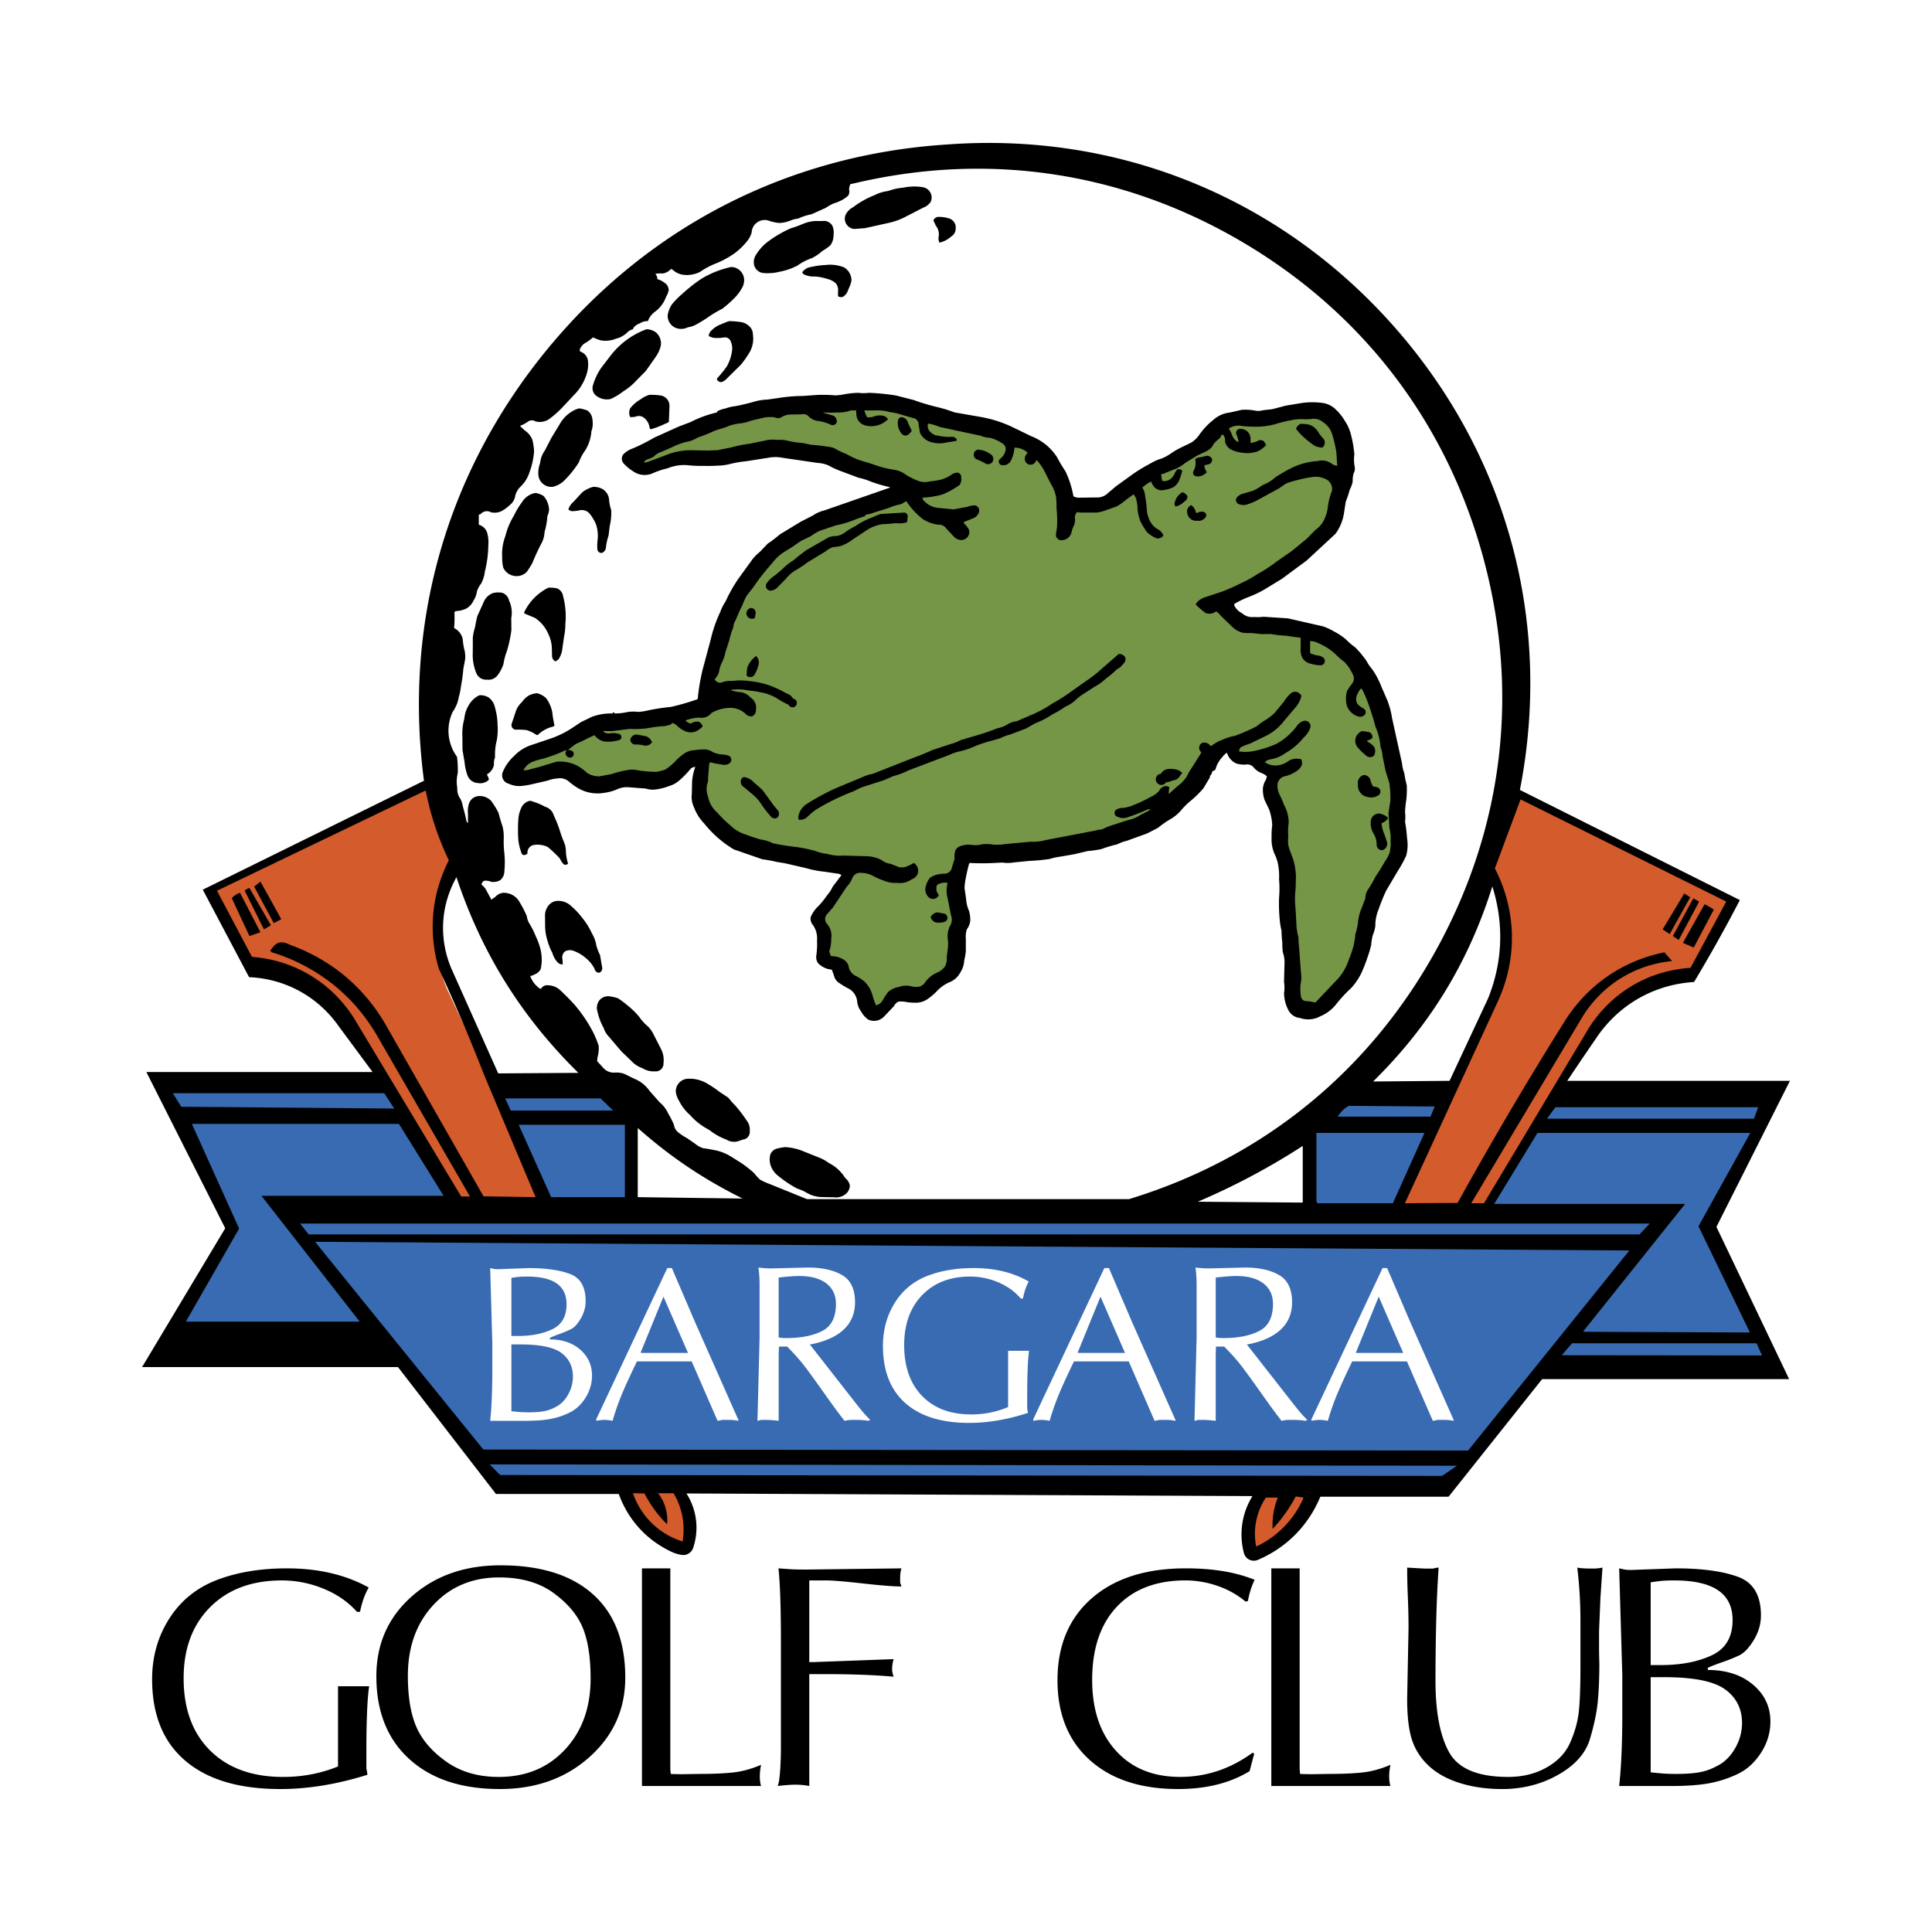
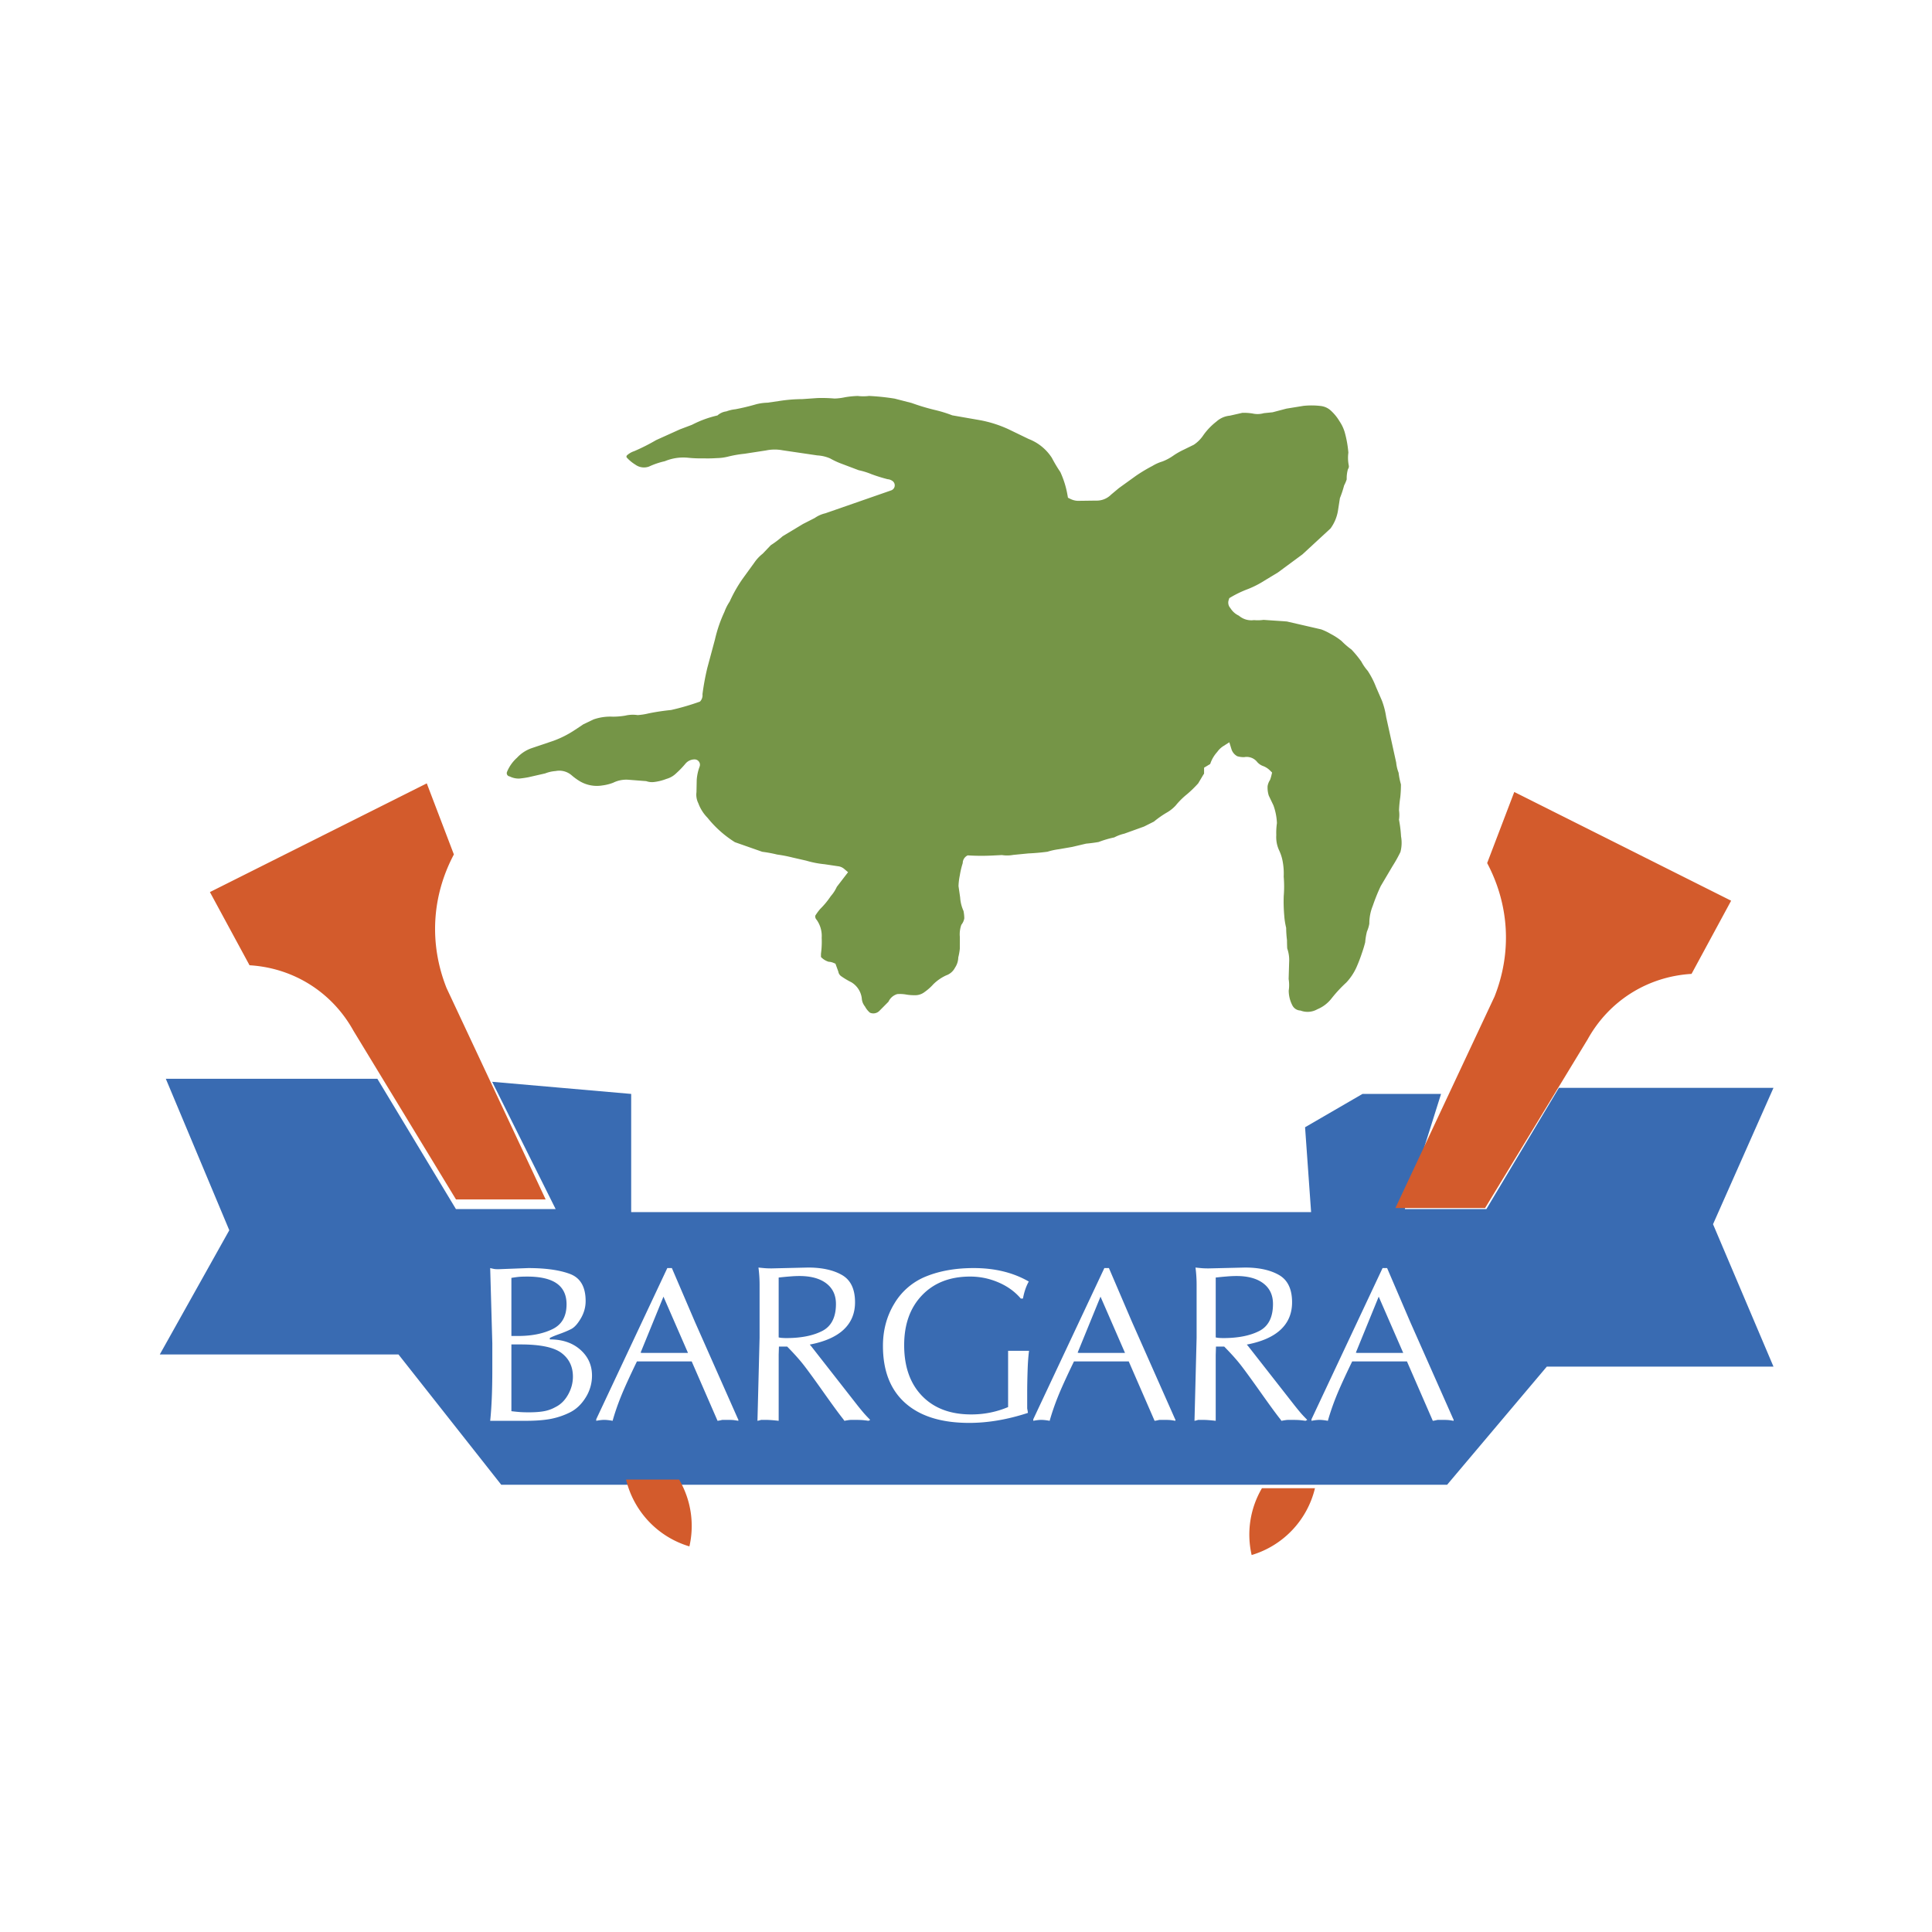
<svg xmlns="http://www.w3.org/2000/svg" width="2500" height="2500" viewBox="0 0 192.756 192.756">
  <g fill-rule="evenodd" clip-rule="evenodd">
-     <path fill="#fff" d="M0 0h192.756v192.756H0V0z" />
    <path d="M56.525 130.133c0 1.195-.468 2.02-1.402 2.475-.935.453-2.074.682-3.419.682h-.682v-5.795c.353-.057.625-.094.817-.109.192-.014.447-.021.764-.021 1.319 0 2.302.23 2.95.689.648.46.972 1.153.972 2.079zm-1.118 10.258c-.348.195-.723.33-1.124.404s-.911.113-1.527.113c-.331 0-.608-.008-.831-.023s-.523-.045-.903-.09v-6.66h.913c1.975 0 3.34.287 4.094.859.754.574 1.131 1.359 1.131 2.355 0 .625-.162 1.227-.486 1.801-.325.577-.747.991-1.267 1.241zm3.657-3.147c0-1.037-.389-1.898-1.167-2.584s-1.791-1.027-3.039-1.027v-.146c.199-.105.52-.238.963-.396.443-.158.829-.32 1.157-.486.328-.164.652-.521.972-1.07.32-.549.479-1.123.479-1.725 0-1.414-.52-2.316-1.561-2.707s-2.432-.586-4.173-.586l-2.963.113c-.198 0-.339-.008-.423-.023s-.218-.045-.403-.09l.212 7.506v2.666c0 2.037-.071 3.727-.212 5.066H52.444c.975 0 1.792-.061 2.454-.182a7.463 7.463 0 0 0 1.94-.645c.633-.309 1.162-.805 1.588-1.488a4.083 4.083 0 0 0 .638-2.196zm4.98-2.262l-.132-.027 2.282-5.588 2.447 5.615h-4.597zm5.291-3.095l-2.302-5.371h-.456l-7.09 15.08v.158c.321-.062.586-.092.793-.092.225 0 .505.029.84.092.216-.768.487-1.561.814-2.377.326-.818.864-2.002 1.613-3.549h5.463l2.58 5.926c.127-.014.284-.045.469-.092h.562c.269 0 .464.008.585.021.122.016.274.039.459.07v-.113l-.066-.131-4.264-9.622zm14.068-1.793c0 1.336-.461 2.238-1.383 2.705-.921.467-2.111.701-3.571.701-.119 0-.249-.004-.39-.014a1.878 1.878 0 0 1-.371-.053v-5.973c.393-.043.763-.08 1.111-.107.349-.029.666-.045.953-.045 1.151 0 2.047.246 2.688.734.642.491.963 1.175.963 2.052zm-5.715 5.086l.026-.834h.82c.701.711 1.266 1.344 1.696 1.902.43.557 1.091 1.467 1.984 2.729.893 1.26 1.527 2.125 1.902 2.592l.132.186c.322-.062.542-.092.662-.092h.477c.282 0 .51.008.684.021.174.016.367.039.579.07l.172-.092a16.138 16.138 0 0 1-.562-.59c-.15-.168-.389-.455-.715-.865l-4.616-5.9-.139-.158c1.5-.287 2.627-.785 3.383-1.494.756-.711 1.134-1.619 1.134-2.725 0-1.314-.432-2.221-1.296-2.719s-1.998-.748-3.399-.748l-3.631.086c-.273 0-.501-.008-.681-.023-.181-.016-.39-.035-.628-.062.075.574.112 1.141.112 1.699v5.311l-.212 8.281c.093-.014.214-.045.364-.092h.516c.287 0 .699.029 1.237.092v-6.575h-.001zm19.107-7.817c.97 0 1.908.191 2.81.578.904.385 1.652.924 2.242 1.617h.213c.123-.662.316-1.229.582-1.699-1.553-.896-3.385-1.344-5.496-1.344-1.782 0-3.351.273-4.709.816a6.49 6.49 0 0 0-3.191 2.699c-.769 1.254-1.154 2.672-1.154 4.25 0 2.482.743 4.383 2.229 5.703 1.486 1.32 3.61 1.98 6.375 1.98 1.871 0 3.824-.332 5.861-.998a5.8 5.8 0 0 0-.074-.443V138.995c0-.701.014-1.451.041-2.248.025-.799.074-1.457.145-1.979h-2.09v5.615a9.345 9.345 0 0 1-3.69.734c-2.068 0-3.698-.613-4.891-1.842-1.192-1.229-1.789-2.918-1.789-5.07 0-2.08.597-3.742 1.789-4.982 1.192-1.241 2.791-1.86 4.797-1.86zm10.853 7.619l-.133-.027 2.283-5.588 2.445 5.615h-4.595zm5.291-3.095l-2.301-5.371h-.457l-7.09 15.08v.158c.322-.062.586-.092.793-.092.225 0 .506.029.84.092.217-.768.488-1.561.814-2.377.326-.818.863-2.002 1.613-3.549h5.463l2.58 5.926c.127-.014.283-.045.469-.092h.562c.27 0 .463.008.586.021.121.016.273.039.459.07v-.113l-.066-.131-4.265-9.622zm14.067-1.793c0 1.336-.459 2.238-1.381 2.705s-2.113.701-3.572.701c-.119 0-.248-.004-.391-.014a1.856 1.856 0 0 1-.369-.053v-5.973c.393-.043.762-.08 1.111-.107a11.6 11.6 0 0 1 .951-.045c1.15 0 2.047.246 2.689.734.642.491.962 1.175.962 2.052zm-5.713 5.086l.025-.834h.82c.701.711 1.268 1.344 1.697 1.902.43.557 1.09 1.467 1.984 2.729.893 1.26 1.525 2.125 1.9 2.592l.133.186c.322-.062.543-.092.662-.092h.475c.283 0 .512.008.686.021.174.016.367.039.578.07l.172-.092c-.225-.227-.412-.422-.562-.59s-.387-.455-.713-.865l-4.617-5.9-.139-.158c1.5-.287 2.627-.785 3.383-1.494.756-.711 1.135-1.619 1.135-2.725 0-1.314-.434-2.221-1.297-2.719-.865-.498-1.998-.748-3.4-.748l-3.631.086c-.271 0-.5-.008-.68-.023a24.307 24.307 0 0 1-.629-.062c.074.574.111 1.141.111 1.699v5.311l-.211 8.281c.094-.014.215-.045.363-.092h.518c.285 0 .697.029 1.236.092v-6.575h.001zm14.113-.198l-.133-.027 2.281-5.588 2.447 5.615h-4.595zm5.291-3.095l-2.303-5.371h-.455l-7.09 15.08v.158c.322-.062.586-.092.793-.092.225 0 .506.029.84.092.217-.768.488-1.561.814-2.377.326-.818.863-2.002 1.613-3.549h5.463l2.58 5.926c.127-.014.283-.045.469-.092h.562c.27 0 .463.008.584.021.123.016.275.039.461.07v-.113l-.066-.131-4.265-9.622zM16.543 107.629h21.105l7.839 12.998h9.949l-6.332-12.697 13.869 1.211v11.789h67.836l-.602-8.465 5.729-3.324h7.838l-3.617 11.486h8.141l7.234-12.092h21.408l-6.031 13.604 6.031 14.207h-22.613l-9.949 11.789H50.01l-10.251-12.998H15.941l6.935-12.395-6.333-15.113z" fill="#396bb2" />
    <path d="M67.755 147.617h-5.292a9.207 9.207 0 0 0 6.319 6.668 9.136 9.136 0 0 0-1.027-6.668zm-13.316-27.951l-9.888-21.094c-1.744-4.401-1.483-9.142.733-13.324l-2.705-7.092-21.636 10.847 3.953 7.301c4.388.263 8.237 2.688 10.367 6.534l10.23 16.828h8.946zM125.904 148.48h5.291a9.201 9.201 0 0 1-6.318 6.666 9.134 9.134 0 0 1 1.027-6.666zm13.315-27.953l9.889-21.094c1.744-4.4 1.482-9.141-.734-13.324l2.705-7.092 21.637 10.847-3.951 7.301c-4.389.264-8.238 2.689-10.367 6.533l-10.23 16.828h-8.949v.001z" fill="#d35b2c" />
    <path d="M120.742 76.225l-.609.365-.004.584a.093.093 0 0 1-.045.075l-.541.909c-.359.398-.709.739-1.119 1.087a7.526 7.526 0 0 0-1.131 1.126 3.74 3.74 0 0 1-.949.738c-.439.266-.822.536-1.219.863l-.984.493-1.963.708c-.361.085-.68.204-1.008.376a9.977 9.977 0 0 0-1.561.459c-.428.072-.818.124-1.252.163l-1.385.327-1.318.228c-.4.053-.762.131-1.146.251-.652.086-1.248.14-1.906.169l-1.518.149a3.337 3.337 0 0 1-1.119.015l-.996.049c-.832.039-1.59.034-2.42-.018a.854.854 0 0 0-.497.769 8.376 8.376 0 0 0-.292 1.231 6.259 6.259 0 0 0-.129 1.066l.163 1.129c.032.482.141.916.338 1.356.048.248.071.477.076.729a1.423 1.423 0 0 1-.294.646 2.84 2.84 0 0 0-.149 1.223l-.004 1.166c-.032.302-.08.574-.154.868-.011.372-.118.71-.325 1.021a1.575 1.575 0 0 1-.879.768 4.398 4.398 0 0 0-1.29.893 5.112 5.112 0 0 1-.868.768 1.52 1.52 0 0 1-1.003.318 4.735 4.735 0 0 1-.865-.072 3.45 3.45 0 0 0-.867-.037c-.39.121-.696.389-.867.758l-.884.891a.847.847 0 0 1-.967.203 2.112 2.112 0 0 1-.495-.621 1.415 1.415 0 0 1-.317-.818 2.182 2.182 0 0 0-1.036-1.594 7.874 7.874 0 0 1-1.027-.611.674.674 0 0 1-.275-.449l-.289-.795-.215-.09a1.308 1.308 0 0 0-.466-.102 1.775 1.775 0 0 1-.763-.474 17.496 17.496 0 0 1 0-.324c.072-.547.094-1.05.071-1.601a2.775 2.775 0 0 0-.506-1.79.481.481 0 0 1-.135-.408c.15-.238.301-.444.482-.66.41-.406.746-.812 1.068-1.292.251-.286.442-.58.6-.926l1.122-1.46-.387-.329a1.142 1.142 0 0 0-.635-.269l-1.331-.199a9.594 9.594 0 0 1-1.822-.356l-1.366-.312c-.52-.131-1-.224-1.531-.296-.505-.123-.971-.21-1.488-.276l-2.729-.958a10.943 10.943 0 0 1-2.734-2.437 4.065 4.065 0 0 1-.917-1.45 1.905 1.905 0 0 1-.184-1.104l.026-1.239c.037-.462.127-.877.288-1.312a.527.527 0 0 0-.064-.489.525.525 0 0 0-.438-.227 1.182 1.182 0 0 0-.897.408c-.297.357-.59.663-.936.974a2.229 2.229 0 0 1-.969.56c-.413.16-.805.259-1.244.313-.27.031-.521.002-.777-.088l-1.824-.141a2.945 2.945 0 0 0-1.482.303 4.606 4.606 0 0 1-1.059.266 3.35 3.35 0 0 1-2.226-.396 5.864 5.864 0 0 1-.835-.6 1.882 1.882 0 0 0-1.62-.438 3.506 3.506 0 0 0-1.035.235l-1.684.384c-.3.057-.575.097-.878.128a1.97 1.97 0 0 1-.98-.21.33.33 0 0 1-.273-.442 3.861 3.861 0 0 1 1.004-1.424 3.597 3.597 0 0 1 1.43-.945l2.227-.752a10.116 10.116 0 0 0 2.138-1.091l.817-.544 1.01-.485a5.095 5.095 0 0 1 1.944-.279 7.579 7.579 0 0 0 1.232-.105 3.292 3.292 0 0 1 1.235-.053 6.285 6.285 0 0 0 1.084-.168 22.023 22.023 0 0 1 2.255-.34 24.448 24.448 0 0 0 2.88-.839.904.904 0 0 0 .25-.737c.119-.909.27-1.729.482-2.621l.762-2.833c.226-.979.523-1.848.946-2.759.137-.372.302-.696.522-1.026.366-.807.764-1.51 1.267-2.24l1.179-1.627c.242-.355.511-.645.849-.912l.812-.851c.429-.276.8-.556 1.182-.893l2.02-1.217 1.18-.602a3.047 3.047 0 0 1 1.054-.468l6.57-2.286a.533.533 0 0 0 .137-.935.947.947 0 0 0-.492-.181 16.182 16.182 0 0 1-1.591-.494 7.31 7.31 0 0 0-1.288-.401l-1.682-.636a7.852 7.852 0 0 1-1.167-.539 3.711 3.711 0 0 0-1.283-.304l-3.463-.51a4.257 4.257 0 0 0-1.668.017l-2.135.329c-.579.059-1.103.15-1.668.292-.374.09-.723.135-1.108.142-.455.03-.87.038-1.325.024a12.15 12.15 0 0 1-1.573-.065 4.792 4.792 0 0 0-2.276.35 7.723 7.723 0 0 0-1.574.533 1.462 1.462 0 0 1-1.368-.192 3.916 3.916 0 0 1-.869-.723.187.187 0 0 1 .035-.203 2.02 2.02 0 0 1 .728-.42 19.778 19.778 0 0 0 2.18-1.101l2.37-1.07 1.211-.458c.829-.426 1.63-.72 2.537-.931.256-.226.552-.361.891-.406a3.6 3.6 0 0 1 .892-.211 22.07 22.07 0 0 0 2.094-.503 5.04 5.04 0 0 1 1.113-.153l1.112-.161c.809-.129 1.552-.19 2.371-.197l1.501-.105a14.503 14.503 0 0 1 1.706.048 5.745 5.745 0 0 0 1.07-.133c.427-.071.82-.11 1.252-.123a4.57 4.57 0 0 0 1.127-.003c.881.045 1.68.129 2.552.267l1.707.44c.824.298 1.588.524 2.44.725.561.138 1.062.295 1.601.503l2.884.504c.961.193 1.814.468 2.707.874l2.031.982a4.807 4.807 0 0 1 2.314 1.88c.264.504.529.949.848 1.421.342.752.568 1.477.711 2.292l.047.267.244.12c.301.147.609.209.943.188l1.594-.021a2.022 2.022 0 0 0 1.523-.596l.779-.652 1.713-1.234c.543-.37 1.055-.676 1.637-.98.32-.194.637-.335.996-.443a4.983 4.983 0 0 0 1.068-.571 7.512 7.512 0 0 1 1.078-.615l.98-.48a3.43 3.43 0 0 0 .957-.96 6.349 6.349 0 0 1 1.289-1.345c.385-.347.84-.548 1.355-.598l1.244-.283a5.62 5.62 0 0 1 1.012.066c.385.085.754.075 1.133-.032l.871-.089 1.389-.366 1.705-.276a7.787 7.787 0 0 1 1.74.018c.393.054.734.22 1.02.496.328.31.59.634.822 1.022.232.344.396.689.518 1.086.191.691.307 1.335.367 2.049a3.92 3.92 0 0 0 .039 1.274.447.447 0 0 1-.08.369 3.342 3.342 0 0 0-.125 1.024 4.014 4.014 0 0 1-.26.608c-.115.442-.248.838-.418 1.263l-.197 1.274a4.14 4.14 0 0 1-.742 1.753l-2.795 2.58-2.443 1.803-1.322.801a9.664 9.664 0 0 1-1.672.858 10.7 10.7 0 0 0-1.689.803l-.174.101-.062.19a.81.81 0 0 0 .166.803c.209.337.49.589.848.759.426.362.959.518 1.514.443.324.029.625.021.947-.024l2.328.161 3.426.789c.336.125.631.266.939.447.396.205.738.427 1.086.706.314.32.625.588.988.852.369.389.68.767.99 1.205.182.341.383.633.637.924.34.521.602 1.028.826 1.609l.59 1.359a7.79 7.79 0 0 1 .426 1.64l1 4.54c.035.36.111.684.242 1.021.047.405.121.771.232 1.163 0 .442-.02.845-.066 1.284-.068.444-.107.851-.125 1.3.043.32.043.618-.004.938.107.567.172 1.088.205 1.665a3.578 3.578 0 0 1-.062 1.561c-.244.5-.492.942-.791 1.412l-1.172 1.982a19.086 19.086 0 0 0-.793 1.966 4.672 4.672 0 0 0-.346 1.793c-.051.275-.125.52-.236.776a6.276 6.276 0 0 0-.176 1.072c-.096.377-.199.716-.328 1.083-.166.505-.34.956-.555 1.441a5.604 5.604 0 0 1-.996 1.488c-.543.5-1.002.994-1.463 1.572a3.46 3.46 0 0 1-1.434 1.102 1.966 1.966 0 0 1-1.68.127.942.942 0 0 1-.803-.502 3.224 3.224 0 0 1-.371-1.484 3.735 3.735 0 0 0-.008-1.156l.049-1.66a3.535 3.535 0 0 0-.193-1.402c-.012-.277-.02-.529-.02-.806a11.031 11.031 0 0 1-.084-1.246 7.048 7.048 0 0 1-.188-1.191 16.111 16.111 0 0 1-.055-1.965c.055-.669.053-1.282-.002-1.951a6.619 6.619 0 0 0-.107-1.539 4.397 4.397 0 0 0-.346-1.073 3.12 3.12 0 0 1-.287-1.523c-.014-.413.008-.79.064-1.199a5.84 5.84 0 0 0-.352-1.782l-.461-.966a2.657 2.657 0 0 1-.117-.954c.041-.224.119-.42.244-.611.055-.15.098-.289.135-.444l.068-.292-.215-.211a1.918 1.918 0 0 0-.656-.427 1.428 1.428 0 0 1-.664-.473 1.338 1.338 0 0 0-1.238-.426 2.181 2.181 0 0 1-.699-.09 1.21 1.21 0 0 1-.586-.719l-.207-.673-.59.376c-.25.159-.447.349-.619.59a3.315 3.315 0 0 0-.7 1.202z" fill="#759547" />
-     <path d="M91.167 18.607c.326-.003.624.022.944.081.319.062.582.262.728.553.146.291.149.621.008.914a1.57 1.57 0 0 1-.736.562l-1.679.867a6.858 6.858 0 0 1-1.83.668l-2.295.51-1.08.083a1.016 1.016 0 0 1-.765-.454 1.02 1.02 0 0 1-.125-.881 1.64 1.64 0 0 1 .796-.849 8.822 8.822 0 0 1 2.118-1.188 3.878 3.878 0 0 1 1.35-.412 5.521 5.521 0 0 1 1.485-.332 5.946 5.946 0 0 1 1.081-.122zm2.361 3.038a3.18 3.18 0 0 1 1.08.125c.244.053.446.19.586.397.14.206.191.445.15.692a.878.878 0 0 1-.426.725 2.666 2.666 0 0 1-1.188.625.91.91 0 0 1-.088-.541 1.393 1.393 0 0 0-.28-1.16l-.239-.527a.596.596 0 0 1 .405-.336zm-12.081.404h.609a.992.992 0 0 1 .968.434c.138.292.185.596.141.916.011.383-.088.736-.3 1.055-.256.23-.513.413-.814.58-.33.302-.67.534-1.072.729a5.51 5.51 0 0 0-1.421.735 6.292 6.292 0 0 1-1.755.608 4.99 4.99 0 0 1-1.62.137 1.066 1.066 0 0 1-.95-.809 1.36 1.36 0 0 1 .209-1.037 4.754 4.754 0 0 1 1.149-1.271 11.684 11.684 0 0 1 2.291-1.341c.425-.13.805-.267 1.215-.439a3.586 3.586 0 0 1 1.35-.297zm.945 4.387a3.778 3.778 0 0 1 1.822.24c.461.282.737.772.74 1.313-.07.323-.173.608-.324.903a1.22 1.22 0 0 1-.495.7.488.488 0 0 1-.527-.051v-.397a1.143 1.143 0 0 0-.22-.879 1.959 1.959 0 0 0-.86-.441 5.294 5.294 0 0 0-1.215-.239 2.24 2.24 0 0 1-.939-.137.577.577 0 0 1-.343-.269c.206-.301.516-.492.877-.54a8.331 8.331 0 0 1 1.484-.203zm-9.449.203c.335.004.64.126.885.356.245.229.387.525.413.859.018.341-.067.658-.252.945a4.463 4.463 0 0 1-.846 1.068c-.353.348-.694.644-1.088.944-.425.215-.8.431-1.199.69a12.77 12.77 0 0 1-1.298.82 2.552 2.552 0 0 1-.933.336 1.508 1.508 0 0 1-1.08.101 1.3 1.3 0 0 1-.928-1.328 2.75 2.75 0 0 1 .433-1.08c.31-.369.618-.683.981-.998a16.132 16.132 0 0 1 1.943-1.534 9.623 9.623 0 0 1 2.969-1.179zm-.202 5.4c.372.004.711.03 1.08.082.349.033.656.171.914.408.251.22.387.525.384.859a2.749 2.749 0 0 1-.454 1.957 9.308 9.308 0 0 1-.762 1.059l-1.312 1.29a1.371 1.371 0 0 1-.592.424.44.44 0 0 1-.473-.274.302.302 0 0 1 .113-.194c.319-.359.593-.7.876-1.089.263-.474.426-.948.51-1.484a1.701 1.701 0 0 0-.094-.944.618.618 0 0 0-.272-.377.618.618 0 0 0-.457-.084 4.003 4.003 0 0 1-.947.039 1.538 1.538 0 0 1-.538-.186.734.734 0 0 1 .237-.527c.301-.307.64-.524 1.045-.668.25-.113.482-.204.742-.291zm-8.235.809c.328.009.625.104.898.287.421.336.618.872.514 1.401a3.24 3.24 0 0 1-.502 1.076l-.979 1.396-1.21 1.229a5.841 5.841 0 0 1-1.016.79 6.612 6.612 0 0 1-1.282.782 1.738 1.738 0 0 1-1.518-.385.975.975 0 0 1-.233-1.042 6.092 6.092 0 0 1 .79-1.663l.88-1.146a8 8 0 0 1 3.658-2.725zm25.377 8.775a.703.703 0 0 1 .699.541l.381.809c-.107.18-.242.321-.417.436-.11.05-.229.058-.345.024s-.21-.105-.276-.207a1.67 1.67 0 0 1-.33-1.312.44.44 0 0 1 .288-.291zm39.822.674a3.1 3.1 0 0 1 .945.084c.348.13.627.353.832.662.17.279.352.515.578.75a.614.614 0 0 1 .107.458.618.618 0 0 1-.236.408 2.21 2.21 0 0 1-.742-.166 9.602 9.602 0 0 1-1.143-.9 4.978 4.978 0 0 1-.746-.823c.089-.198.223-.354.405-.473zm-32.127 2.565c.445.031.844.173 1.209.429.15.072.256.2.297.359a.546.546 0 0 1-.078.459.546.546 0 0 1-.752.095 6.424 6.424 0 0 0-.807-.375.512.512 0 0 1-.297-.532.513.513 0 0 1 .428-.435zm22.813.607a.59.59 0 0 1 .52.287.454.454 0 0 1-.059.379.454.454 0 0 1-.328.203l-.334.076a.213.213 0 0 0 .002.223c.039.167.104.311.199.452a.281.281 0 0 1-.166.182c-.256.214-.58.301-.908.244a.35.35 0 0 1-.244-.179.344.344 0 0 1-.016-.303c.219-.377.283-.8.188-1.226a.671.671 0 0 1 .342-.159c.28-.043.532-.099.804-.179zm-2.43 3.645a.808.808 0 0 1 .516.413.591.591 0 0 1-.328.521 1.68 1.68 0 0 1-.861.484.374.374 0 0 1-.102-.279c.076-.483.353-.89.775-1.139zm.877 1.282c.258.175.424.436.473.743a.188.188 0 0 0 .223-.007.77.77 0 0 1 .635-.028c.1.057.164.155.174.269a.337.337 0 0 1-.119.297.805.805 0 0 1-.777.278.855.855 0 0 1-.646-.167.868.868 0 0 1-.344-.575.701.701 0 0 1 .381-.81zm-28.617.743a.372.372 0 0 1 .329.473c0 .164-.019.312-.059.471a.422.422 0 0 1-.223.082 2.866 2.866 0 0 1-.924.026c-.415.06-.795.091-1.215.098a3.868 3.868 0 0 0-1.619.583l-1.393.924c-.37.28-.741.488-1.173.658a3.761 3.761 0 0 1-.81.124c-.28.098-.52.232-.75.42l-1.856 1.134c-.362.279-.709.51-1.105.737-.409.237-.74.525-1.031.897l-.78.791a1.064 1.064 0 0 1-.752.374c-.164-.011-.308-.103-.387-.247s-.08-.314-.002-.459a2.85 2.85 0 0 1 .805-.792 11.19 11.19 0 0 0 1.015-.88c.275-.249.547-.451.864-.643.434-.374.843-.696 1.308-1.03l2.202-1.265a1.98 1.98 0 0 1 .81-.131 2.04 2.04 0 0 0 .945-.456c.314-.207.61-.378.945-.55a7.718 7.718 0 0 1 1.754-.895c.249-.122.483-.217.747-.303l2.355-.141zm-15.253 9.516c.153.021.283.108.361.242s.089.29.031.434a2.391 2.391 0 0 1-.055.337.305.305 0 0 1-.223.055c-.146.021-.289-.018-.405-.108s-.188-.219-.204-.366a.526.526 0 0 1 .122-.401.524.524 0 0 1 .373-.193zm36.649 4.59a.743.743 0 0 1 .611.279.542.542 0 0 1-.119.661c-.184.262-.41.458-.695.603a8.61 8.61 0 0 1-1.109.936c-.328.321-.67.567-1.076.779l-1.189.768c-.318.203-.588.42-.855.688a3.48 3.48 0 0 1-.887.539 9.13 9.13 0 0 1-1.295.767 8.17 8.17 0 0 1-1.729.901l-.902.518-1.621.612c-.34.077-.639.19-.945.356l-1.484.42c-.521.163-.986.34-1.485.564-.409.15-.79.262-1.215.355a5.13 5.13 0 0 0-.945.342l-4.049 1.534a7.165 7.165 0 0 1-1.485.557l-.945.414-1.755.561c-.436.129-.82.293-1.214.519a22.659 22.659 0 0 0-3.78 1.835 6.932 6.932 0 0 0-.864.713 1.03 1.03 0 0 1-.892.315.597.597 0 0 1-.022-.406 1.86 1.86 0 0 1 .9-1.213 18.975 18.975 0 0 1 1.62-.932c.453-.247.875-.452 1.35-.654l2.564-1.066c.31-.143.609-.237.945-.296l4.319-1.699a17.203 17.203 0 0 0 1.62-.671l1.89-.622c.339-.086.638-.204.945-.374l1.485-.437c.754-.215 1.43-.446 2.16-.739a3.217 3.217 0 0 0 1.189-.486c.248-.122.492-.193.768-.223l1.594-.685c.715-.31 1.34-.654 1.982-1.095a16.261 16.261 0 0 0 2.021-1.298l1.422-1c.41-.274.77-.548 1.143-.872l2.029-1.768zm-36.177.203a.912.912 0 0 1 .198 1.012 3.065 3.065 0 0 1-.4.916.492.492 0 0 1-.365.179.492.492 0 0 1-.378-.15c-.003-.28.018-.534.066-.81.182-.47.473-.85.879-1.147zm60.474 7.491l.67.099a.529.529 0 0 1 .344.576.95.95 0 0 1-.541.271.278.278 0 0 0 .168.181c.209.122.381.262.543.442a.92.92 0 0 1-.018.882.553.553 0 0 1-.377.154.55.55 0 0 1-.381-.143 5.573 5.573 0 0 1-.928-.914 1.02 1.02 0 0 1-.125-.903 1.02 1.02 0 0 1 .645-.645zm-72.42.338l.944.177c.277.097.491.295.608.565a.25.25 0 0 1-.125.181.767.767 0 0 1-.753.156 2.857 2.857 0 0 0-.809-.07.506.506 0 0 1-.467-.532.677.677 0 0 1 .602-.477zm53.117 3.442c.332-.024.637.014.951.12.148.08.275.17.398.284a2.93 2.93 0 0 0-.309.401.882.882 0 0 1-.637.333 2.18 2.18 0 0 1-.674.198.558.558 0 1 1-.508-.859.906.906 0 0 1 .779-.477zm19.438.607c.164-.006.316.042.445.144s.213.237.246.397c.051.221.131.415.254.606.164-.001.314.032.465.1.15.065.25.207.264.37a.435.435 0 0 1-.207.405 1.272 1.272 0 0 1-1.061.164 1.123 1.123 0 0 1-.734-.427 1.116 1.116 0 0 1-.236-.814.805.805 0 0 1 .1-.581.81.81 0 0 1 .464-.364zm-61.824.203a1.62 1.62 0 0 1 1.024.567c.301.241.563.473.839.742l.916 1.255c.183.26.363.485.576.721a.538.538 0 0 1 .138.413.538.538 0 0 1-.207.383.52.52 0 0 1-.625-.171 12.648 12.648 0 0 1-.893-1.142 4.038 4.038 0 0 0-.903-1.038l-.861-.721c-.144-.077-.246-.2-.295-.355s-.036-.315.038-.46a.445.445 0 0 1 .253-.194zm63.445 3.644c.307.069.57.202.809.405a.387.387 0 0 1-.166.262 1.13 1.13 0 0 1-.441.278.244.244 0 0 0-.01.223c.051.328.137.621.271.924l.268.81a.697.697 0 0 1-.465.747.532.532 0 0 1-.391-.12.528.528 0 0 1-.193-.358c.012-.439-.1-.844-.336-1.214a2.007 2.007 0 0 1-.248-1.214.807.807 0 0 1 .295-.559.814.814 0 0 1 .607-.184zm-44.142 9.854l.67.125a.431.431 0 0 1 .067.814 1.976 1.976 0 0 1-.935.063.805.805 0 0 1-.477-.529.865.865 0 0 1 .675-.473zm21.396-10.326c-.361.214-.701.394-1.08.574a3.809 3.809 0 0 1-1.35.56l-1.619.525c-.312.104-.59.221-.881.372a5.985 5.985 0 0 0-.807.155l-4.859.927a4.521 4.521 0 0 1-1.486.162l-2.43.225a6.159 6.159 0 0 1-1.35.066 3.758 3.758 0 0 0-1.08-.03 2.555 2.555 0 0 1-1.08.053 2.251 2.251 0 0 0-.944.086.853.853 0 0 0-.655.515 2.374 2.374 0 0 0-.065.805l-.253.81a.769.769 0 0 1-.647.659 4.01 4.01 0 0 0-.674.058 2.267 2.267 0 0 0-.886.359 2.297 2.297 0 0 0-.423.882c-.094.37.007.752.271 1.027.113.122.261.19.427.198a.614.614 0 0 0 .444-.157.382.382 0 0 0 .167-.258.813.813 0 0 1-.236-.669.528.528 0 0 1 .101-.343c.288-.165.6-.229.93-.188a.066.066 0 0 1 .053.008c.016.01.026.026.03.044a2.767 2.767 0 0 0-.014 1.417l.348 1.755c.145.359.109.753-.098 1.08a2.437 2.437 0 0 0-.233 1.215c.055.321.064.621.029.945l-.117.945c.032.332-.027.643-.18.94-.21.291-.48.5-.815.629a2.84 2.84 0 0 0-1.151.939.996.996 0 0 1-.604.451 1.993 1.993 0 0 1-.81-.045 2.1 2.1 0 0 0-1.215.072 2.167 2.167 0 0 0-1.064.488 5.86 5.86 0 0 0-.514.773 1.07 1.07 0 0 1-.592.541.1.1 0 0 1-.125.002 8.9 8.9 0 0 1-.352-1.012 2.947 2.947 0 0 0-.754-1.299 4.055 4.055 0 0 0-.852-.568 1.268 1.268 0 0 1-.742-.9 1.081 1.081 0 0 0-.478-.726 2.22 2.22 0 0 0-1.066-.362.724.724 0 0 1-.279-.06 1.452 1.452 0 0 0-.135-.405c.144-.425.208-.834.203-1.282a1.8 1.8 0 0 0-.422-1.485.693.693 0 0 1-.187-.467.693.693 0 0 1 .17-.474l.607-.691 1.389-2.088c.249-.257.428-.536.559-.869a.804.804 0 0 1 .787-.503c.431.003.824.091 1.215.273.401.22.782.39 1.215.541.398.15.79.21 1.215.187a2.06 2.06 0 0 0 1.484-.353.974.974 0 0 0 .616-.619.918.918 0 0 0-.413-1.012 4.007 4.007 0 0 1-.539.273 1.333 1.333 0 0 1-.946.14l-.81-.322a1.917 1.917 0 0 1-.945-.396 3.518 3.518 0 0 0-1.485-.37l-2.294-.063a4.39 4.39 0 0 1-1.62-.17 4.512 4.512 0 0 1-1.215-.298 14.29 14.29 0 0 0-2.16-.422 22.726 22.726 0 0 1-2.025-.334 3.65 3.65 0 0 0-1.215-.373 15.6 15.6 0 0 1-1.473-.491 3.692 3.692 0 0 1-1.571-.923 10.918 10.918 0 0 1-1.317-1.29 2.72 2.72 0 0 1-.906-1.575 2.128 2.128 0 0 1-.1-1.215c.084-.221.116-.439.099-.675l.1-1.209a.556.556 0 0 1 .106-.343c.387.11.748.182 1.147.228.269.08.546.04.782-.113a.448.448 0 0 0 .179-.394.448.448 0 0 0-.235-.363 2.173 2.173 0 0 0-.658-.125 2.764 2.764 0 0 1-.945-.234 1.511 1.511 0 0 0-.81-.275 5.539 5.539 0 0 0-.945.071c-.391.01-.745.117-1.076.325a4.928 4.928 0 0 0-.91.789c-.31.312-.62.57-.984.818a4.327 4.327 0 0 1-.944.238 12.464 12.464 0 0 1-1.89-.167 2.328 2.328 0 0 0-1.079.014c-.52.092-.985.211-1.485.379l-1.215.223a2.16 2.16 0 0 1-1.214-.348 5.249 5.249 0 0 0-.879-.663 3.772 3.772 0 0 0-2.159-.452l-1.215.364c-.458.151-.88.268-1.35.373a2.087 2.087 0 0 1-.743.125 1.76 1.76 0 0 1 .878-.84 7.4 7.4 0 0 1 1.079-.325 14.59 14.59 0 0 0 2.027-.743.769.769 0 0 1 .335-.117.449.449 0 0 0 .4.748.358.358 0 0 0 .121-.665.885.885 0 0 0-.386-.083c.269-.234.526-.433.821-.634a9.738 9.738 0 0 0 1.064-.502l.746-.349c.243.315.562.528.945.633.511.051.985.01 1.479-.128a.314.314 0 0 0 .191-.11c.05-.059.076-.13.076-.208s-.026-.148-.076-.208a.314.314 0 0 0-.191-.11 2.347 2.347 0 0 0-.805-.061.84.84 0 0 1-.617-.079.169.169 0 0 1-.125-.134h.877l1.755-.22a9.276 9.276 0 0 0 1.755-.062c.46-.088.883-.148 1.35-.19.323-.01.616-.061.924-.158a.433.433 0 0 0 .223-.179c.187.048.345.137.482.271.217.22.453.384.736.509.382.202.821.21 1.211.024.236-.12.432-.27.607-.467a.85.85 0 0 0-.353-.451 1.002 1.002 0 0 0-.711.109.086.086 0 0 0-.083.072 1.092 1.092 0 0 1-.384-.16.23.23 0 0 1-.156-.177c.447-.16.875-.245 1.35-.266a1.25 1.25 0 0 0 1.215-.46 3.693 3.693 0 0 1 1.62-.499 2.22 2.22 0 0 1 1.755.557.771.771 0 0 0 .669.271.617.617 0 0 0 .387-.616 1.182 1.182 0 0 0-.527-1.249 1.618 1.618 0 0 0-1.001-.545 3.377 3.377 0 0 1-.862-.163.072.072 0 0 1-.054-.019.083.083 0 0 1-.029-.049 5.076 5.076 0 0 1 1.822.081c.375.027.713.077 1.08.158a4.746 4.746 0 0 1 1.89.748c.313.193.609.351.944.503a.433.433 0 1 0 .448-.609 1.062 1.062 0 0 0-.65-.519 11.783 11.783 0 0 0-1.62-.772 8.713 8.713 0 0 0-2.025-.456 6.776 6.776 0 0 0-1.754-.024 3.074 3.074 0 0 0-.945.104.566.566 0 0 1-.612-.028.355.355 0 0 1-.198-.268c.188-.198.321-.417.41-.675.041-.286.109-.542.218-.81.209-.393.348-.778.436-1.215l.39-1.215a6.45 6.45 0 0 1 .384-1.215c.015-.275.096-.523.247-.754.2-.518.407-.979.662-1.474a6.5 6.5 0 0 1 .422-.941l.69-.881a20.524 20.524 0 0 1 1.829-2.337 4.49 4.49 0 0 1 1.13-1.091l1.038-.65c.282-.215.55-.396.855-.578.331-.142.626-.287.941-.463a3.69 3.69 0 0 1 1.214-.618l1.215-.413a9.74 9.74 0 0 0 1.755-.51c.352-.147.68-.262 1.048-.365a.25.25 0 0 0 .167-.197c.286-.025.543-.087.81-.194l1.485-.467a5.4 5.4 0 0 1 1.211-.37 5.47 5.47 0 0 0 .543-.319 7.188 7.188 0 0 0 1.7 1.834c.462.281.937.45 1.472.524a.891.891 0 0 1 .835.401l.731.777c.19.215.445.338.732.354a.791.791 0 0 0 .66-.325.791.791 0 0 0 .114-.727 2.536 2.536 0 0 0-.426-.552.278.278 0 0 1-.082-.194l.876-.35a.965.965 0 0 0 .646-.666.509.509 0 0 0-.092-.453.51.51 0 0 0-.418-.197 2.789 2.789 0 0 0-.676.155l-1.35.25-1.62-.157c-.536-.075-1-.32-1.363-.721a.41.41 0 0 1-.122-.291 9.406 9.406 0 0 0 1.958-.307 8.336 8.336 0 0 0 1.733-.949c.157-.228.215-.495.168-.767a.435.435 0 0 0-.085-.308.429.429 0 0 0-.27-.171c-.25.01-.475.094-.67.25a3.724 3.724 0 0 1-.945.443 9.098 9.098 0 0 1-1.215.197 1.75 1.75 0 0 1-1.08-.057 7.862 7.862 0 0 1-1.214-.59 2.55 2.55 0 0 0-1.215-.525 11.751 11.751 0 0 1-1.35-.29l-1.35-.449a7.485 7.485 0 0 1-2.024-.813 9.59 9.59 0 0 1-.919-.414 1.904 1.904 0 0 0-.903-.322c-.599-.1-1.149-.164-1.755-.205a10.892 10.892 0 0 0-.945-.189 8.276 8.276 0 0 1-1.215-.178 3.582 3.582 0 0 0-1.215-.119 3.152 3.152 0 0 0-.945.013l-1.755.364c-.658.083-1.251.202-1.89.379l-1.35.27-.945.038-1.35-.025a6.74 6.74 0 0 0-2.43.323l-2.025.758a1.648 1.648 0 0 1-.607.134.679.679 0 0 1 .342-.307c.237-.069.445-.158.658-.282a1.74 1.74 0 0 1 .753-.473l1.002-.433a7.741 7.741 0 0 1 1.429-.546c.442-.07.832-.217 1.211-.456a13.08 13.08 0 0 0 1.691-.683l1.08-.333c.441-.199.87-.319 1.35-.378a4.28 4.28 0 0 0 1.215-.292l1.35-.315c.322-.042.62-.048.945-.021a.753.753 0 0 0 .675.024c.289-.188.601-.284.945-.292l1.08-.015a.716.716 0 0 1 .638.121c.23.257.512.427.847.51.529.06 1.002.192 1.485.417a.418.418 0 0 0 .32-.006.418.418 0 0 0 .225-.229.614.614 0 0 0-.347-.688l-.785-.223a.518.518 0 0 1-.223-.093c.463.03.886.032 1.35.004.495.025.95-.042 1.417-.206h.54c0 .186.009.355.03.54.075.456.403.823.847.95a2.348 2.348 0 0 0 2.295-.612.76.76 0 0 0-.474-.342 1.68 1.68 0 0 0-.944.075 1.515 1.515 0 0 1-.675.065 4.32 4.32 0 0 1-.27-.675h1.08c.516-.026.989.028 1.485.171.426.049.809.135 1.215.272l1.079.317a.637.637 0 0 1 .407.22.634.634 0 0 1 .155.437l.135.81c.181.384.474.672.86.848.441.166.875.23 1.346.2l1.417-.238a.167.167 0 0 0 .015-.194.588.588 0 0 0-.555-.207 4.21 4.21 0 0 1-1.215-.113 1.243 1.243 0 0 1-.869-.41.845.845 0 0 1-.211-.763.417.417 0 0 1 .279.001c.328.083.622.178.936.307l4.049.868c.309.129.611.195.945.204.443.12.828.296 1.209.551a.65.65 0 0 1 .293.836c-.082.28-.242.51-.475.687-.133.084-.195.248-.152.399s.184.257.342.257a.83.83 0 0 0 .865-.466c.201-.412.312-.823.348-1.281.48 0 .918.161 1.283.472a.265.265 0 0 1-.068.172.662.662 0 0 0-.08.823.58.58 0 0 0 1.025-.185.105.105 0 0 1 .127.041c.25.288.451.572.641.904l.721 1.417a3.6 3.6 0 0 1 .508 1.35c.033.371.045.708.039 1.08.068.647.082 1.24.045 1.89l-.105.675a.53.53 0 0 0 .154.438.53.53 0 0 0 .436.157 1.03 1.03 0 0 0 .951-.729c.061-.29.152-.546.285-.81.072-.224.096-.441.068-.675a.683.683 0 0 1 .248-.607.842.842 0 0 0 .406.064l1.482-.001c.334-.037.633-.108.945-.227l1.08-.384c.346-.197.643-.406.945-.664l.742-.543c.141.158.232.334.281.541.078.318.115.616.119.944.039.429.131.814.289 1.215.193.381.395.715.641 1.064.271.254.559.445.898.599a.635.635 0 0 0 .742-.246.443.443 0 0 0-.1-.221 1.277 1.277 0 0 0-.564-.474 2.083 2.083 0 0 1-.795-1.06 2.455 2.455 0 0 1-.195-.945 10.57 10.57 0 0 0-.158-1.215 1.783 1.783 0 0 0-.281-.877c.273-.248.551-.44.877-.608.072.188.16.349.279.51a.974.974 0 0 0 1.004.338c.336-.046.635-.133.943-.275.289-.195.494-.459.613-.787.115-.289.199-.561.266-.865a.502.502 0 0 0-.473-.135 1.791 1.791 0 0 0-.283.406 1.25 1.25 0 0 1-.666.707 1.005 1.005 0 0 1-.604.035.104.104 0 0 0 .002-.125 2.486 2.486 0 0 1-.068-.55.94.94 0 0 0 .473-.139l1.08-.431c.324-.165.604-.346.889-.575l1.16-.708.92-.432c.328-.163.574-.417.727-.749a3.28 3.28 0 0 1 .574-.524c.084-.11.143-.224.184-.356a.197.197 0 0 1 .223.069.92.92 0 0 1 .133.605c.072.344.283.626.594.792.393.186.779.292 1.211.331.514.07 1 .017 1.484-.164a2.66 2.66 0 0 0 .811-.62 1.16 1.16 0 0 1-.127-.218.48.48 0 0 0-.299-.249.479.479 0 0 0-.385.05c-.238.12-.477.189-.742.214l-.004-.473a.961.961 0 0 0-.291-.645.955.955 0 0 0-.648-.279.407.407 0 0 0-.457.575c.113.244.172.485.186.754a1.277 1.277 0 0 1-.592-.611 3.04 3.04 0 0 0-.354-.738.362.362 0 0 1 .225-.15c.338-.159.693-.2 1.059-.124.463.048.885.07 1.35.07a7.184 7.184 0 0 0 1.891-.228c.594-.185 1.143-.32 1.754-.432a4.278 4.278 0 0 1 1.215-.082c.326.008.623-.008.945-.052.352-.002.674.112.945.335.461.306.781.738.936 1.27.176.594.303 1.144.402 1.754l.08 1.282c.008.012.008.03-.002.041-.01.012-.027.015-.039.007a1.085 1.085 0 0 1-.568-.247 1.634 1.634 0 0 0-1.35-.217 6.931 6.931 0 0 0-2.564.672c-.602.299-1.131.606-1.688.98a3.796 3.796 0 0 1-1.215.734 5.754 5.754 0 0 1-.943.562l-.945.286a1.19 1.19 0 0 0-.727.435.438.438 0 0 0-.023.382.44.44 0 0 0 .283.259c.311.108.635.097.939-.034a5.753 5.753 0 0 0 1.08-.485l1.943-1.063.691-.474a7.113 7.113 0 0 1 1.211-.37 9.595 9.595 0 0 1 1.35-.278 2.15 2.15 0 0 1 1.348.164c.244.088.439.251.57.478.129.227.172.477.125.733a6.219 6.219 0 0 0-.396 1.485 3.942 3.942 0 0 1-.504 1.608 2.595 2.595 0 0 1-.736.783l-.904.915-1.459 1.198-1.484 1.03c-.639.491-1.254.894-1.961 1.283a10.37 10.37 0 0 1-1.48.829c-.68.347-1.314.63-2.025.905l-1.619.543c-.418.103-.766.34-1.014.692a.286.286 0 0 0 .125.194c.275.254.535.474.832.702a1.07 1.07 0 0 0 1.068-.153c.188.121.34.263.471.443l1.15 1.109c.291.279.621.466 1.012.575.322.036.619.047.943.037l.945.103.945-.009c.506.09.971.145 1.484.172l1.486.203v1.08c-.027.332.029.641.176.94.193.301.486.5.836.573.316.091.615.14.943.153a.436.436 0 0 0 .315-.758 1.123 1.123 0 0 0-.65-.225 6.97 6.97 0 0 1-.676-.213v-1.215c.291-.004.557.061.811.2a5.866 5.866 0 0 1 1.729 1.111 7 7 0 0 0 .889.768c.348.376.611.768.828 1.232a.844.844 0 0 1-.078.94 5.51 5.51 0 0 0-.502.747 2.758 2.758 0 0 0 0 1.481c.199.503.6.875 1.117 1.035a.605.605 0 0 0 .705-.233.407.407 0 0 0 .025-.319.412.412 0 0 0-.207-.243 2.415 2.415 0 0 1-.602-.456 1.01 1.01 0 0 1-.02-.932c.104-.222.219-.413.367-.607.09.053.158.127.201.223.365.781.645 1.516.891 2.342.141.412.252.792.354 1.215a6.48 6.48 0 0 1 .52 2.067c.113.298.178.584.199.902l.303 1.485.377 1.215c.086.599.117 1.15.1 1.755l-.186 1.215.09 1.485c.104.456.143.883.121 1.35.018.373-.01.714-.082 1.08a3.714 3.714 0 0 1-.498.945c-.293.525-.582.99-.924 1.485-.24.481-.486.904-.785 1.35-.156.246-.23.514-.227.806l-.33.881a4.813 4.813 0 0 0-.416 1.62 6.909 6.909 0 0 1-.252 1.08 7.79 7.79 0 0 1-.197 1.215 9.87 9.87 0 0 1-.465 1.35 5.29 5.29 0 0 1-1.355 2.184l-1.959 2.068a1.68 1.68 0 0 1-.473-.08l-.658-.072a.594.594 0 0 1-.338-.523 4.69 4.69 0 0 1-.016-1.213c.08-.365.09-.713.029-1.08l-.191-2.566a7.646 7.646 0 0 1-.057-.945 7.072 7.072 0 0 1-.184-.945l-.105-1.89a8.468 8.468 0 0 1 .002-2.025l.033-1.215a7.04 7.04 0 0 0-.24-1.62l-.398-1.08a2.405 2.405 0 0 1-.123-1.215 7.022 7.022 0 0 1 .039-1.485 3.709 3.709 0 0 0-.467-1.755 12.324 12.324 0 0 0-.504-1.148 2.086 2.086 0 0 1-.143-.944.986.986 0 0 1 .625-.734 3.461 3.461 0 0 0 1.207-.492c.246-.148.436-.346.572-.6a.827.827 0 0 0-.029-.603.311.311 0 0 0-.223-.056 1.435 1.435 0 0 0-1.131.258 2.217 2.217 0 0 1-1.211.397 1.93 1.93 0 0 1-1.08-.33.993.993 0 0 1 .607-.294 3.467 3.467 0 0 0 1.484-.638 6.24 6.24 0 0 0 1.766-1.501 2.42 2.42 0 0 0 .656-.941.544.544 0 0 0-.654-.74 1.2 1.2 0 0 0-.699.56 6.651 6.651 0 0 1-1.945 1.695c-.756.343-1.48.576-2.295.739a4.159 4.159 0 0 1-1.484.041.552.552 0 0 1 .166-.404c.299-.16.588-.275.914-.368l1.615-.785a5.049 5.049 0 0 0 1.773-1.467l1.223-1.443c.26-.318.428-.666.518-1.068a.3.3 0 0 0-.168-.22.616.616 0 0 0-.451-.196.621.621 0 0 0-.457.189 3.195 3.195 0 0 0-.637.767l-.932 1.136a5.956 5.956 0 0 1-1.131.854 5.356 5.356 0 0 0-.684.504c-.721.37-1.395.666-2.154.945-.482.09-.908.227-1.352.435a3.5 3.5 0 0 0-1.012.582.26.26 0 0 1-.172-.109.739.739 0 0 0-.693-.217.546.546 0 0 0-.346.424.546.546 0 0 0 .199.51.576.576 0 0 1-.127.278l-.828 1.315c-.191.268-.34.528-.475.828a3.673 3.673 0 0 1-.922.971l-.889.792c0-.233.021-.446.066-.675a.547.547 0 0 0-.471-.102.785.785 0 0 0-.535.439 2.334 2.334 0 0 1-.883.639c-.537.306-1.045.547-1.619.771a3.569 3.569 0 0 1-1.215.321c-.23.004-.441.073-.629.206a.39.39 0 0 0-.107.378.395.395 0 0 0 .268.287 1.34 1.34 0 0 0 1.076.039c.707-.241 1.34-.489 2.023-.793a.297.297 0 0 0 .347-.029zM85.631 39.192c.37.044.71.044 1.08 0 .933.038 1.778.122 2.7.27l1.755.451c.82.296 1.581.522 2.429.722.568.139 1.075.297 1.621.506l2.834.495c1.006.2 1.9.489 2.834.914l2.025.98a5.347 5.347 0 0 1 2.547 2.075c.264.502.527.946.844 1.417a9.47 9.47 0 0 1 .795 2.497c.213.105.436.15.674.134l1.619-.022c.438.022.846-.133 1.156-.442l.812-.682 1.744-1.258a16.453 16.453 0 0 1 1.688-1.012 4.69 4.69 0 0 1 1.08-.482c.342-.135.639-.295.941-.505a7.935 7.935 0 0 1 1.15-.659l.941-.46c.318-.22.57-.475.785-.795a6.823 6.823 0 0 1 1.391-1.458 2.832 2.832 0 0 1 1.607-.715l1.215-.276a5.26 5.26 0 0 1 1.215.06c.305.072.602.066.902-.019l.92-.103 1.35-.355 1.756-.287a8.175 8.175 0 0 1 1.889.015c.51.068.953.283 1.324.64.361.341.648.696.904 1.122.258.386.441.771.576 1.215.203.729.324 1.407.391 2.16a3.84 3.84 0 0 0 .029 1.215.952.952 0 0 1-.104.675c-.07.272-.1.529-.092.81a2.664 2.664 0 0 1-.291.81c-.113.425-.24.806-.402 1.215l-.188 1.215a4.645 4.645 0 0 1-.838 1.984l-2.863 2.657-2.488 1.841-1.357.825c-.572.365-1.125.648-1.756.901-.578.215-1.086.457-1.619.768a.277.277 0 0 0 .057.278c.164.281.393.493.686.635.332.308.766.449 1.215.394.324.025.623.018.945-.024l2.43.158 3.51.801c.387.134.727.292 1.08.5.424.22.789.458 1.16.757.309.314.613.578.969.837.42.423.77.841 1.113 1.329.172.325.361.603.604.881.381.565.67 1.119.916 1.755l.586 1.35c.223.584.367 1.137.461 1.755l.996 4.522c.029.333.1.633.219.945.061.423.139.803.25 1.215.023.511.008.977-.051 1.485-.066.415-.104.795-.121 1.215.041.323.041.622 0 .944.102.553.164 1.06.197 1.62.1.6.076 1.166-.076 1.755a12.302 12.302 0 0 1-.854 1.556l-1.154 1.953a19.443 19.443 0 0 0-.762 1.891 4.145 4.145 0 0 0-.314 1.62 3.6 3.6 0 0 1-.262.944c-.08.32-.127.617-.152.945-.098.424-.209.805-.355 1.215-.172.52-.352.985-.572 1.485a6.174 6.174 0 0 1-1.092 1.633c-.533.49-.984.975-1.436 1.541a3.975 3.975 0 0 1-1.619 1.252 2.491 2.491 0 0 1-2.025.172 1.459 1.459 0 0 1-1.16-.777 3.758 3.758 0 0 1-.434-1.729 3.493 3.493 0 0 0-.004-1.08l.045-1.754a3.021 3.021 0 0 0-.164-1.215 6.627 6.627 0 0 1-.049-.945 11.478 11.478 0 0 1-.084-1.214 7.56 7.56 0 0 1-.188-1.215 16.296 16.296 0 0 1-.055-2.025c.053-.648.053-1.242 0-1.89a6.43 6.43 0 0 0-.1-1.485 3.8 3.8 0 0 0-.307-.945 3.649 3.649 0 0 1-.338-1.755c-.012-.418.01-.8.064-1.215a5.403 5.403 0 0 0-.309-1.556l-.449-.941a3.028 3.028 0 0 1-.17-1.215c.041-.295.137-.556.293-.81.041-.114.07-.22.1-.338a1.423 1.423 0 0 0-.475-.309 1.94 1.94 0 0 1-.875-.622.814.814 0 0 0-.744-.25 2.573 2.573 0 0 1-.943-.104 1.689 1.689 0 0 1-.945-1.077c-.189.121-.34.264-.469.448a2.759 2.759 0 0 0-.68 1.24l-.336.202a.502.502 0 0 1-.203.405.59.59 0 0 1-.141.381l-.52.872c-.389.454-.775.837-1.234 1.222-.4.324-.734.656-1.061 1.056a4.221 4.221 0 0 1-1.096.861 9.657 9.657 0 0 0-1.146.813l-1.08.555-2.025.734a3.915 3.915 0 0 0-.943.348 13.25 13.25 0 0 0-1.621.486c-.459.09-.883.149-1.35.19l-1.35.318-1.35.234a6.322 6.322 0 0 0-1.08.235c-.691.103-1.326.163-2.025.193l-1.484.146a3.81 3.81 0 0 1-1.215.021l-.945.046c-.787.038-1.506.035-2.294-.008a.265.265 0 0 0-.116.223c-.124.452-.217.868-.3 1.329a5.787 5.787 0 0 0-.119.945l.156 1.08c.026.432.121.82.297 1.215.082.318.121.616.123.945-.036.33-.149.621-.344.889-.098.31-.131.61-.101.934l-.001 1.215a5.94 5.94 0 0 1-.159.945 2.397 2.397 0 0 1-.395 1.214 2.08 2.08 0 0 1-1.132.988 3.838 3.838 0 0 0-1.111.771c-.29.318-.586.58-.939.828a2.058 2.058 0 0 1-1.324.422c-.327 0-.624-.025-.945-.082a3.066 3.066 0 0 0-.67-.035.86.86 0 0 0-.492.455l-.981 1.033a1.382 1.382 0 0 1-1.568.324 2.25 2.25 0 0 1-.727-.814 1.929 1.929 0 0 1-.401-1.055 1.65 1.65 0 0 0-.768-1.186 8.47 8.47 0 0 1-1.071-.641 1.203 1.203 0 0 1-.483-.74L83 96.764a.807.807 0 0 0-.279-.061 2.13 2.13 0 0 1-1.134-.644 1.136 1.136 0 0 1-.135-.78 8.67 8.67 0 0 0 .063-1.485 2.278 2.278 0 0 0-.396-1.485.996.996 0 0 1-.24-.81c.157-.356.353-.657.616-.944a7.797 7.797 0 0 0 1.02-1.229c.233-.263.411-.533.558-.852l.874-1.159a.611.611 0 0 0-.343-.145l-1.344-.2a10.126 10.126 0 0 1-1.89-.37l-1.35-.308a13.107 13.107 0 0 0-1.485-.288 13.61 13.61 0 0 0-1.485-.275l-2.834-.983a11.014 11.014 0 0 1-2.959-2.587 4.563 4.563 0 0 1-1.008-1.593 2.418 2.418 0 0 1-.226-1.35l.026-1.215c.038-.522.139-.993.32-1.485a.656.656 0 0 0-.494.223 9.678 9.678 0 0 1-.977 1.017 2.763 2.763 0 0 1-1.161.675 5.52 5.52 0 0 1-1.35.337 2.178 2.178 0 0 1-.945-.091l-1.755-.136a2.43 2.43 0 0 0-1.215.25 4.997 4.997 0 0 1-1.215.315 3.87 3.87 0 0 1-2.565-.459 6.468 6.468 0 0 1-.919-.659 1.36 1.36 0 0 0-1.173-.32c-.333.023-.633.09-.945.209l-1.754.406c-.322.062-.618.106-.945.139a2.473 2.473 0 0 1-1.215-.237.847.847 0 0 1-.546-.433.846.846 0 0 1-.044-.696 4.371 4.371 0 0 1 1.131-1.62 4.124 4.124 0 0 1 1.62-1.065l2.23-.754a9.605 9.605 0 0 0 2.021-1.032l.817-.544 1.072-.521a5.487 5.487 0 0 1 2.093-.335c-.013-.021-.014-.045-.004-.067s.029-.037.053-.041a.18.18 0 0 1 .153.108 6.873 6.873 0 0 0 1.012-.093 3.786 3.786 0 0 1 1.35-.065c.329-.024.625-.072.945-.15.782-.16 1.5-.269 2.295-.349a23.55 23.55 0 0 0 2.632-.76.317.317 0 0 0 .057-.223c.105-.978.259-1.86.494-2.814l.763-2.835c.232-1.005.538-1.898.97-2.834.146-.391.318-.732.547-1.08.375-.822.783-1.539 1.295-2.283l1.182-1.631c.264-.388.557-.705.923-.999l.788-.826c.438-.292.82-.583 1.219-.928l2.092-1.27 1.186-.605a3.553 3.553 0 0 1 1.173-.52l6.546-2.277a.432.432 0 0 0-.223-.083 14.42 14.42 0 0 1-1.734-.525 6.818 6.818 0 0 0-1.215-.38l-1.754-.657a8.238 8.238 0 0 1-1.215-.559 3.17 3.17 0 0 0-1.08-.251l-3.51-.515a3.769 3.769 0 0 0-1.485.011l-2.159.334a10.98 10.98 0 0 0-1.62.282c-.41.1-.793.149-1.215.157-.463.03-.886.038-1.35.025a12.52 12.52 0 0 1-1.62-.068 4.278 4.278 0 0 0-2.025.312 8.05 8.05 0 0 0-1.556.525 1.985 1.985 0 0 1-1.882-.233 4.332 4.332 0 0 1-.97-.81.7.7 0 0 1-.151-.476.695.695 0 0 1 .201-.458c.272-.25.567-.425.917-.544a19.371 19.371 0 0 0 2.104-1.063l2.418-1.095 1.214-.461c.86-.439 1.691-.743 2.632-.961a.214.214 0 0 1 .125-.165c.248-.112.485-.188.752-.24.315-.113.613-.183.945-.22a21.289 21.289 0 0 0 2.024-.488c.41-.104.793-.158 1.215-.173l1.08-.156a15.956 15.956 0 0 1 2.43-.203l1.485-.104a14.896 14.896 0 0 1 1.755.045c.328-.012.625-.05.945-.12.458-.077.881-.12 1.347-.134zm-20.855.203a6.5 6.5 0 0 1 1.08.055c.271.028.509.152.687.359.178.208.264.461.25.733l-.059 1.552a1.14 1.14 0 0 1-.343.172 9.212 9.212 0 0 1-1.48.57.546.546 0 0 1-.125-.279 1.435 1.435 0 0 0-.554-.89.817.817 0 0 0-.807-.1 2.715 2.715 0 0 1-.539.054.984.984 0 0 1-.007-.889c.29-.366.616-.648 1.02-.883.271-.205.552-.351.877-.454zm-6.951 1.35c.275.047.521.115.783.214.286.208.46.514.496.865.07.418.037.814-.102 1.215a4.135 4.135 0 0 1-.612 1.89c-.276.386-.48.77-.645 1.215-.43.667-.884 1.232-1.442 1.796-.319.306-.682.51-1.11.621-.353.052-.695-.037-.978-.254s-.457-.525-.498-.88a2.731 2.731 0 0 1 .168-1.214c.05-.474.209-.894.485-1.282l.625-1.215.899-1.484a3.38 3.38 0 0 1 1.308-1.256c.196-.12.396-.193.623-.231zm1.349 7.829c.337-.011.647.062.944.222.359.219.591.575.646.993.023.378.091.72.213 1.08a5.451 5.451 0 0 1-.146 1.62l-.117.945c-.134.407-.217.79-.263 1.215a.627.627 0 0 1-.403.516.4.4 0 0 1-.307-.095.399.399 0 0 1-.142-.287 4.374 4.374 0 0 1 .029-.943c.05-.514.002-.99-.147-1.484a4.607 4.607 0 0 0-.593-1.033 1.025 1.025 0 0 0-.997-.422 4.016 4.016 0 0 1-.81.101.951.951 0 0 1-.337-.131.109.109 0 0 1-.011-.125c.107-.271.266-.494.487-.685l.886-.957c.33-.25.672-.419 1.068-.53zm-5.736.608c.283.05.532.142.779.287.351.396.542.871.564 1.4a1.833 1.833 0 0 1-.169.62 7.196 7.196 0 0 1-.286 1.608 2.546 2.546 0 0 1-.36 1.215 22.174 22.174 0 0 0-.835 1.822c-.179.336-.363.63-.587.937-.346.335-.82.474-1.293.38a1.44 1.44 0 0 1-1.05-.844 4.724 4.724 0 0 1-.101-1.08 4.978 4.978 0 0 1 .315-2.025 7.208 7.208 0 0 1 .838-2.024c.249-.514.518-.961.857-1.42a1.93 1.93 0 0 1 1.328-.876zm1.282 9.448c.28-.009.535.01.81.06a.95.95 0 0 1 .64.75c.25.95.325 1.855.237 2.834a5.966 5.966 0 0 1-.126 1.215l-.214 1.485a2.586 2.586 0 0 1-.319.777 1.212 1.212 0 0 1-.352.235.678.678 0 0 1-.317-.473l-.024-.944a3.556 3.556 0 0 0-.364-1.35 3.589 3.589 0 0 0-1.324-1.573l-1.076-.451a.585.585 0 0 1 .095-.279 5.254 5.254 0 0 1 2.334-2.286zm-5.534.54c.317-.079.623-.085.944-.021.338.129.581.411.658.764.26.561.334 1.148.221 1.755l.012 1.215c-.07.515-.159.98-.284 1.485-.08.331-.172.626-.293.945-.094.32-.162.616-.216.945a3.84 3.84 0 0 1-.608 1.146 1.14 1.14 0 0 1-1.042.405 1.038 1.038 0 0 1-1.062-.673 4.637 4.637 0 0 1-.347-2.025l.004-1.484a5.16 5.16 0 0 1 .232-1.08c.055-.375.125-.713.221-1.08l.641-1.417c.176-.415.498-.722.919-.88zm4.387 9.99c.345.087.64.246.903.484.316.429.518.884.623 1.405.05.468.122.892.229 1.35a.566.566 0 0 1-.279.127 3.199 3.199 0 0 0-1.408.818.521.521 0 0 1-.223-.087 2.98 2.98 0 0 0-.924-.423 7.65 7.65 0 0 0-.945-.036.456.456 0 0 1-.498-.59l.431-1.294c.134-.343.33-.628.603-.877a2.07 2.07 0 0 1 .747-.684c.242-.104.477-.166.741-.193zm-5.738.202a1.63 1.63 0 0 1 .933.236c.32.248.529.582.612.979.169.588.252 1.144.263 1.755a6.42 6.42 0 0 1-.068 1.485 5.884 5.884 0 0 0-.185 1.743 1.716 1.716 0 0 0-.108.754 1.404 1.404 0 0 1-.705.945c.079.158.143.306.203.472a.301.301 0 0 1-.167.195 1.18 1.18 0 0 1-.913.198 1.163 1.163 0 0 1-1.046-.73 5.294 5.294 0 0 1-.303-1.35l-.207-1.215-.013-1.35a5.62 5.62 0 0 1 .191-1.755c.057-.6.258-1.132.611-1.62.243-.324.537-.565.902-.742zm5.062 10.529c.532.146 1 .333 1.485.597.431.123.759.455.876.888.26.539.459 1.047.634 1.62.102.331.21.627.347.945.155.35.227.698.223 1.08.029.401.097.763.214 1.147a.376.376 0 0 1-.432.07 2.18 2.18 0 0 1-.394-.597c-.39-.419-.77-.778-1.211-1.143a2.397 2.397 0 0 0-1.338-.202.763.763 0 0 0-.515.292.767.767 0 0 0-.16.569.502.502 0 0 1-.473.135.902.902 0 0 1-.198-.407 4.83 4.83 0 0 1-.263-1.483 14.663 14.663 0 0 1 .031-1.754c.037-.384.132-.728.297-1.076.169-.361.489-.609.877-.681zm2.768 9.989c.511-.004.979.182 1.346.537.411.361.752.727 1.084 1.162.394.486.697.973.96 1.541.229.384.372.773.443 1.215.093.336.208.634.367.945l.207 1.215a.49.49 0 0 1-.238.541.42.42 0 0 1-.498-.339 3.252 3.252 0 0 0-.893-1.113 3.798 3.798 0 0 0-1.158-.695 1.03 1.03 0 0 0-.925.042.763.763 0 0 0-.245.757c.017.185.023.353.022.539a.69.69 0 0 1-.51-.223 2.227 2.227 0 0 1-.514-.925 5.797 5.797 0 0 1-.486-1.215 4.957 4.957 0 0 1-.241-1.484l-.011-1.08a1.6 1.6 0 0 1 .442-1.06 1.19 1.19 0 0 1 .848-.36zm5.062 9.516c.332.033.63.1.944.211.312.203.583.404.867.645.461.361.845.732 1.222 1.18.272.396.572.723.944 1.027.25.287.44.584.598.932l.618 1.207c.249.463.341.959.278 1.48a.767.767 0 0 1-.25.613.762.762 0 0 1-.631.195 2.033 2.033 0 0 1-1.215-.311 2.74 2.74 0 0 1-1.117-.729l-.997-.959-1.264-1.484a2.14 2.14 0 0 1-.494-.836 5.86 5.86 0 0 1-.597-1.555 1.282 1.282 0 0 1 .072-1.064c.21-.364.602-.575 1.022-.552zm7.829 8.235a3.453 3.453 0 0 1 2.092.531c.394.229.736.461 1.092.742l.917.607c.221.281.438.523.691.777.45.52.83 1.02 1.21 1.594.191.283.274.604.245.945a.782.782 0 0 1-.443.807c-.216.055-.41.115-.618.193-.432.16-.896.109-1.283-.137a5.934 5.934 0 0 1-1.676-.943 7.973 7.973 0 0 1-.932-.576 6.349 6.349 0 0 1-1.003-.922 4.494 4.494 0 0 1-1.082-1.393 2.238 2.238 0 0 1-.34-.945c-.008-.322.1-.619.314-.861s.494-.386.816-.419zm9.786 6.816a5.52 5.52 0 0 1 1.755.395l1.485.594c.422.158.787.355 1.151.619a4.005 4.005 0 0 1 1.59 1.473c.229.184.384.418.463.701.009.342-.13.658-.388.885-.34.277-.761.398-1.196.34l-1.215-.023a3.097 3.097 0 0 1-1.484-.418 4.18 4.18 0 0 0-.945-.418 11.464 11.464 0 0 1-1.945-1.299 2.18 2.18 0 0 1-.767-1.16 1.996 1.996 0 0 1 .007-.941.975.975 0 0 1 .748-.619c.25-.064.483-.103.741-.129zm6.703-96.114a.37.37 0 0 0-.223.071 2.01 2.01 0 0 0-.111.473.85.85 0 0 1-.082.641 3.513 3.513 0 0 1-.562.407 4.039 4.039 0 0 1-.876.363c-.29.13-.542.271-.804.451l-1.413.635a5.64 5.64 0 0 0-1.35.438 2.74 2.74 0 0 0-.81.213 3.196 3.196 0 0 1-1.08.22 4.342 4.342 0 0 1-.944-.196 1.29 1.29 0 0 0-1.196.108 1.291 1.291 0 0 0-.601 1.04 2.377 2.377 0 0 1-.472.885 6.787 6.787 0 0 1-1.2 1.165 9.13 9.13 0 0 1-1.865 1.026 7.866 7.866 0 0 0-1.631.865 2.956 2.956 0 0 1-1.608.283 1.938 1.938 0 0 1-1.059-.466.397.397 0 0 0-.223-.112c-.216.241-.49.392-.81.442a3.476 3.476 0 0 0-.742.031.805.805 0 0 1 .202.54c.251.064.468.169.673.329a.909.909 0 0 1 .461.751 1.94 1.94 0 0 1-.265.675 3.132 3.132 0 0 1-1.1 1.485 1.975 1.975 0 0 0-.714.944 1.3 1.3 0 0 0-.81.229 1.264 1.264 0 0 0-.575.374.374.374 0 0 0-.1.206c-.206.05-.382.144-.54.286a2.368 2.368 0 0 1-1.147.652c-.482.196-.97.254-1.485.179a3.745 3.745 0 0 1-.81-.308c-.22.186-.432.342-.673.501a1.336 1.336 0 0 0-.631.649.25.25 0 0 0 .024.268c.377.124.656.425.751.81.069.464.04.9-.092 1.35a5.005 5.005 0 0 1-1.325 2.213l-1.121 1.2a9.659 9.659 0 0 1-1.343 1.18c-.4.255-.864.331-1.325.218a.694.694 0 0 0-.675-.04 4.756 4.756 0 0 1-.654.392.61.61 0 0 0-.223.101l.461.443c.366.238.627.565.78.974.082.367.133.706.16 1.08a7.546 7.546 0 0 1-.465 2.134 3.372 3.372 0 0 1-.91 1.443 2.025 2.025 0 0 0-.492.821 1.544 1.544 0 0 1-.336.786c-.274.282-.554.51-.886.722a1.575 1.575 0 0 1-1.215.206.815.815 0 0 0-1.003.154.333.333 0 0 1-.211.078v1.013c.426.116.75.448.856.877.102.409.131.796.092 1.215a11.15 11.15 0 0 1-.34 2.565 3.391 3.391 0 0 1-.375 1.215 2.415 2.415 0 0 0-.427.81 2.113 2.113 0 0 1-.33.881 1.675 1.675 0 0 1-.759.815 2.526 2.526 0 0 1-.924.231.422.422 0 0 0-.223.098c.019.48.014.917-.014 1.396a.247.247 0 0 0 .014.223c.428.225.723.611.827 1.083.025.326.068.621.135.941.105.36.139.707.105 1.08l-.179.945c-.045.56-.112 1.067-.214 1.619a8.509 8.509 0 0 1-.242 1.215 3.564 3.564 0 0 1-.605 1.459 4.404 4.404 0 0 0 .427 4.48c.074.553.099 1.062.079 1.62-.119.5-.135.978-.05 1.485-.019.32.042.616.187.902.197.28.315.58.361.92.148.497.262.955.364 1.464a.339.339 0 0 0 .155.223v-.945a2.487 2.487 0 0 1 .084-.944c.129-.476.57-.811 1.063-.806a1.55 1.55 0 0 1 1.177.497c.283.387.511.759.729 1.186.116.47.241.893.399 1.35.096.41.133.795.117 1.215-.014.511.006.977.064 1.485a9.017 9.017 0 0 1 0 1.754c.001.349-.141.667-.401.899a1.363 1.363 0 0 1-.937.165 1.36 1.36 0 0 0-.658-.099.472.472 0 0 0-.287.385c.196.15.347.324.466.541l.466.861a.097.097 0 0 0 .08.083 5.9 5.9 0 0 0 .431-.323 1.143 1.143 0 0 1 1.054-.322c.509.077.942.353 1.228.781.305.49.549.956.781 1.484.04.23.1.435.193.649.299.47.53.924.731 1.443.156.312.272.609.37.945.24.761.275 1.511.107 2.292a1.181 1.181 0 0 1-.642.539.843.843 0 0 1-.406.139c.174.49.467.889.882 1.201.054.053.122.08.198.082a.705.705 0 0 1 .743-.348c.443.021.841.186 1.168.486.524.486.98.949 1.459 1.48a14.393 14.393 0 0 1 1.889 2.836c.192.408.345.787.489 1.215.03.324.014.625-.054.943a2.459 2.459 0 0 0-.093.607l.58.639c.294.348.72.531 1.175.502.328-.023.632.016.944.121l1.013.494a3.433 3.433 0 0 1 1.51 1.203l1.002 1.135c.39.328.677.707.887 1.172.216.355.387.695.545 1.08.046.299.19.557.422.752.288.229.569.412.894.586l.815.566c.246.203.505.344.809.441.327.037.623.086.945.154a4.942 4.942 0 0 1 1.755.637l1.08.676c.461.32.863.637 1.282 1.008.183.246.371.451.598.656.292.166.571.295.888.408l3.786 1.535h32.134c13.299-4.062 23.926-12.684 30.643-24.859 6.717-12.176 8.342-25.762 4.688-39.178-3.654-13.417-11.947-24.301-23.912-31.388-11.964-7.082-25.496-9.122-39.017-5.879zm-59.06 69.618l2.075 3.752-.743.404-1.957-3.645.625-.511zm-1.097.647l2.143 3.715-.697.408-1.918-3.853a.937.937 0 0 1 .472-.27zm-.945.472l2.042 3.941-1.097.378-1.765-3.784c.235-.244.501-.418.82-.535zm18.531-10.204L21.648 88.868l3.491 6.6c4.243.327 7.952 2.568 10.213 6.173l10.661 17.734h.877l-9.129-15.807c-1.965-3.477-4.787-6.064-8.419-7.724-.75-.336-1.45-.598-2.237-.835a.3.3 0 0 1-.125-.202l.235-.282c.179-.275.453-.455.777-.508.34-.001.65.081.945.25 4.201 1.518 7.516 4.334 9.693 8.235l9.61 16.855 5.196.084-5.144-12.219c-1.441-3.688-2.854-7-4.518-10.594-1.067-3.666-.72-7.393 1.007-10.798a28.54 28.54 0 0 1-2.307-6.964zm125.567 10.272l.592.382-2.045 3.673-.707-.468 2.16-3.587zm.9.494l.584.315-2.041 3.834-.588-.393 2.045-3.756zm1.125.585c.33.158.619.326.92.536l-2 3.784-1.08-.473 2.16-3.847zm-18.359-10.461l-2.562 6.884c2.176 4.231 2.268 9.054.252 13.364l-9.23 20.045 5.256-.031a389.83 389.83 0 0 1 10.713-18.172c2.281-3.592 5.752-5.983 9.922-6.833l.77.874c-3.725.363-6.949 2.363-8.932 5.537l-11.113 18.625h1.275l10.471-17.498c2.258-3.541 5.943-5.719 10.133-5.988l3.566-6.615-20.521-10.192zM45.541 87.518c-1.567 2.801-1.766 6.038-.554 9.01l4.721 10.565 7.997-.053c-5.687-5.599-9.643-11.949-12.164-19.522zm103.35.918c-2.367 7.56-6.248 13.91-11.896 19.465l7.627-.066 3.85-8.234c1.454-3.639 1.594-7.43.419-11.165zm-131.653 20.63l.844 1.354 21.249.18-.993-1.533h-21.1v-.001zm33.162.522l.561 1.215h10.213l-1.253-1.215H50.4zm84.164.742c-.391.217-.699.5-.951.869a.467.467 0 0 0-.129.211h9.242l.41-1.012-8.572-.068zm20.625.135l-.85 1.148h20.654l.422-1.148h-20.226zm-136.045 1.668l4.713 10.439-5.314 9.289h17.346l-9.805-12.555h18.174l-4.455-7.174H19.144v.001zm32.606.088l3.239 7.221h7.357v-7.221H51.75zm79.59.81v6.73a.412.412 0 0 0 .119.287h7.506l3.158-7.018H131.34v.001zm22.055 0l-4.318 7.086h19.047l-10.133 12.674c-.002.02.002.037.014.053s.029.025.049.029l16.535.068-5.131-10.594 5.174-9.316h-21.237zm-89.766-.492v6.902l10.462.139c-3.896-1.93-7.208-4.158-10.462-7.041zm66.346 1.791a69.08 69.08 0 0 1-10.473 5.566l10.473.086v-5.652zm-100.034 7.744l.856 1.084h132.781l1.018-1.084H29.941zm1.494 1.822l16.788 20.725 98.25.102 16.086-19.961-131.124-.866zm125.401 10.125l-1.018 1.193 19.984.021-.545-1.215h-18.421v.001zM48.853 146.102l1.05 1.061 93.976.086 1.484-1.012-96.51-.135zm14.298 2.878a7.61 7.61 0 0 0 4.952 4.814 7.08 7.08 0 0 0-.9-4.814h-1.548a4.348 4.348 0 0 1 .9 3.098 11.958 11.958 0 0 1-2.251-3.074l-1.153-.024zm63.148.432a6.518 6.518 0 0 0-.969 4.885 9.472 9.472 0 0 0 4.73-4.885l-.781-.111a15.082 15.082 0 0 1-2.311 3.242 7.371 7.371 0 0 1 .521-3.131h-1.19zM94.406 14.422c17.073-1.29 33.184 5.228 44.559 18.024s15.959 29.562 12.676 46.365l21.945 10.99a151.888 151.888 0 0 1-4.57 8.174c-4.014.246-7.555 2.285-9.785 5.633a340.431 340.431 0 0 0-2.865 4.227h22.217l-7.334 14.574 7.254 15.189h-24.645l-9.334 11.729H131.73c-1.201 2.891-3.371 5.082-6.252 6.312a1.019 1.019 0 0 1-.85-.039 1.013 1.013 0 0 1-.527-.67 7.26 7.26 0 0 1 .857-5.666l-56.47-.26a6.32 6.32 0 0 1 .676 5.406 1.014 1.014 0 0 1-.439.574 1.002 1.002 0 0 1-.709.148 3.627 3.627 0 0 1-1.08-.336c-2.464-1.18-4.271-3.174-5.201-5.742H49.483l-9.773-12.658H14.173l8.298-13.85-7.869-15.592h22.569l-3.361-4.543c-2.089-2.98-5.325-4.756-8.96-4.92l-4.619-8.728L42.3 77.896c-2.066-15.688 2.251-30.804 12.291-43.034 10.04-12.231 24.025-19.409 39.815-20.44zM28.105 157.68c-2.98 0-5.355.885-7.127 2.654-1.772 1.77-2.657 4.137-2.657 7.102 0 3.066.885 5.475 2.657 7.225 1.771 1.75 4.193 2.625 7.265 2.625 1.938 0 3.766-.348 5.481-1.047V172.036v-3.799H36.829c-.105.742-.177 1.682-.216 2.818a93.914 93.914 0 0 0-.059 3.205v2.178a7.5 7.5 0 0 1 .108.631c-3.026.949-5.927 1.424-8.704 1.424-4.106 0-7.263-.941-9.47-2.824-2.207-1.881-3.311-4.592-3.311-8.129 0-2.248.571-4.268 1.714-6.055 1.143-1.789 2.723-3.07 4.74-3.846 2.017-.775 4.348-1.164 6.994-1.164 3.137 0 5.858.637 8.163 1.912-.393.674-.681 1.48-.864 2.424h-.314c-.877-.988-1.988-1.756-3.33-2.305a10.895 10.895 0 0 0-4.175-.826zm34.278 9.699c0 3.154-1.19 5.795-3.571 7.922-2.381 2.127-5.362 3.191-8.944 3.191-3.825 0-6.834-.996-9.028-2.988s-3.291-4.744-3.291-8.256c0-3.219 1.168-5.867 3.507-7.951 2.338-2.082 5.298-3.125 8.88-3.125 4.002 0 7.076.963 9.225 2.891 2.148 1.925 3.222 4.697 3.222 8.316zm-12.623 9.906c2.711 0 4.917-.912 6.616-2.738 1.699-1.824 2.549-4.189 2.549-7.092 0-2.074-.257-3.748-.771-5.023s-1.482-2.438-2.903-3.482c-1.421-1.047-3.239-1.57-5.452-1.57-2.665 0-4.85.912-6.552 2.738s-2.554 4.189-2.554 7.092c0 2.074.28 3.764.84 5.066.56 1.305 1.557 2.465 2.991 3.482 1.434 1.019 3.179 1.527 5.236 1.527zm20.053-.301c1.362 0 2.487-.051 3.375-.15.887-.102 1.802-.354 2.746-.756a5.946 5.946 0 0 0-.128 1.074c0 .434.042.779.128 1.037H64.048v-1.805-19.909H66.877V176.494l.04.49c.308.018.714.027 1.218.027l1.678-.027zm20.123-20.509a3.235 3.235 0 0 0-.128.934v.48c.046.145.088.275.128.395-.753 0-2.029-.1-3.827-.301s-3.007-.303-3.629-.303h-1.739v8.144h.501l7.918-.293a3.583 3.583 0 0 0-.157.98c0 .227.052.484.157.773-1.906-.17-4.136-.254-6.69-.254h-1.729v11.158a7.782 7.782 0 0 0-1.316-.131c-.491 0-1.1.043-1.827.131l.089-.32c.065-.283.119-.768.162-1.455.042-.688.063-1.396.063-2.125v-10.473c0-3.412-.082-5.859-.245-7.342.471.037.88.066 1.228.09.347.021.881.031 1.601.031l9.44-.119zm27.597 22.017c-3.727 0-6.662-.965-8.807-2.895-2.145-1.928-3.219-4.584-3.219-7.965 0-3.455 1.141-6.18 3.42-8.172 2.279-1.99 5.406-2.986 9.381-2.986 1.336 0 2.568.092 3.699.277a15.3 15.3 0 0 1 3.168.863 8.146 8.146 0 0 0-.668 2.121l-.236.057a8.704 8.704 0 0 0-2.785-1.561 9.696 9.696 0 0 0-3.217-.553c-2.908 0-5.186.873-6.832 2.617-1.646 1.742-2.471 4.18-2.471 7.309 0 2.967.789 5.32 2.367 7.064s3.713 2.615 6.404 2.615c2.621 0 5.031-.805 7.23-2.412l.168.084-.463 1.754c-1.942 1.189-4.322 1.783-7.139 1.783zm15.072-1.508c1.363 0 2.488-.051 3.375-.15.887-.102 1.803-.354 2.746-.756a5.872 5.872 0 0 0-.129 1.074c0 .434.043.779.129 1.037h-11.887v-1.805-19.909h2.828V176.494l.041.49c.307.018.713.027 1.217.027l1.68-.027zm10.928-20.586c-.111 1.609-.191 3.369-.24 5.279s-.074 3.908-.074 5.994c0 3.148.457 5.537 1.371 7.168s2.873 2.445 5.879 2.445c1.447 0 2.729-.316 3.842-.947s1.893-1.451 2.338-2.459c.445-1.01.729-1.99.85-2.945.121-.957.182-2.533.182-4.732v-4.523c0-1.76-.105-3.52-.314-5.279.164.039.377.062.639.076.262.012.488.018.678.018h.412c.184 0 .445-.031.785-.094l-.205 2.998-.137 3.346v1.594c0 .527.008 1.059.029 1.592 0 1.42-.051 2.684-.152 3.789s-.365 2.367-.787 3.783c-.422 1.418-1.473 2.604-3.152 3.559s-3.551 1.434-5.615 1.434c-1.498 0-2.881-.193-4.145-.58s-2.299-.945-3.105-1.678c-.805-.732-1.375-1.592-1.713-2.578s-.506-2.371-.506-4.156l.137-7.078c0-.986-.023-2.014-.068-3.078a66.913 66.913 0 0 1-.068-2.945l1.689.094h.895a2.28 2.28 0 0 1 .555-.097zm33.1 15.364c0 1.113-.316 2.156-.947 3.129-.633.975-1.418 1.682-2.359 2.121-.939.439-1.9.746-2.883.92-.982.172-2.197.258-3.645.258h-5.254c.209-1.91.312-4.316.312-7.219v-3.799l-.312-10.697c.273.062.475.105.598.127.125.021.334.033.629.033l4.4-.16c2.588 0 4.654.277 6.199.834 1.547.555 2.318 1.842 2.318 3.859 0 .855-.236 1.674-.713 2.455-.475.783-.955 1.291-1.443 1.527-.488.234-1.061.467-1.719.693-.658.225-1.135.414-1.43.564v.207c1.854 0 3.359.49 4.514 1.467 1.157.978 1.735 2.204 1.735 3.681zm-3.772-10.131c0-1.32-.482-2.309-1.445-2.965s-2.422-.986-4.381-.986c-.471 0-.85.012-1.135.033-.285.023-.689.074-1.213.156v8.256h1.012c1.998 0 3.691-.322 5.078-.971 1.389-.646 2.084-1.822 2.084-3.523zm-1.66 14.617c.771-.357 1.398-.947 1.881-1.768.48-.82.721-1.676.721-2.568 0-1.42-.559-2.537-1.68-3.355-1.119-.816-3.146-1.225-6.08-1.225h-1.355v9.492c.562.062 1.01.104 1.342.127.33.021.74.033 1.232.033.916 0 1.672-.055 2.27-.16a5.617 5.617 0 0 0 1.669-.576z" />
  </g>
</svg>